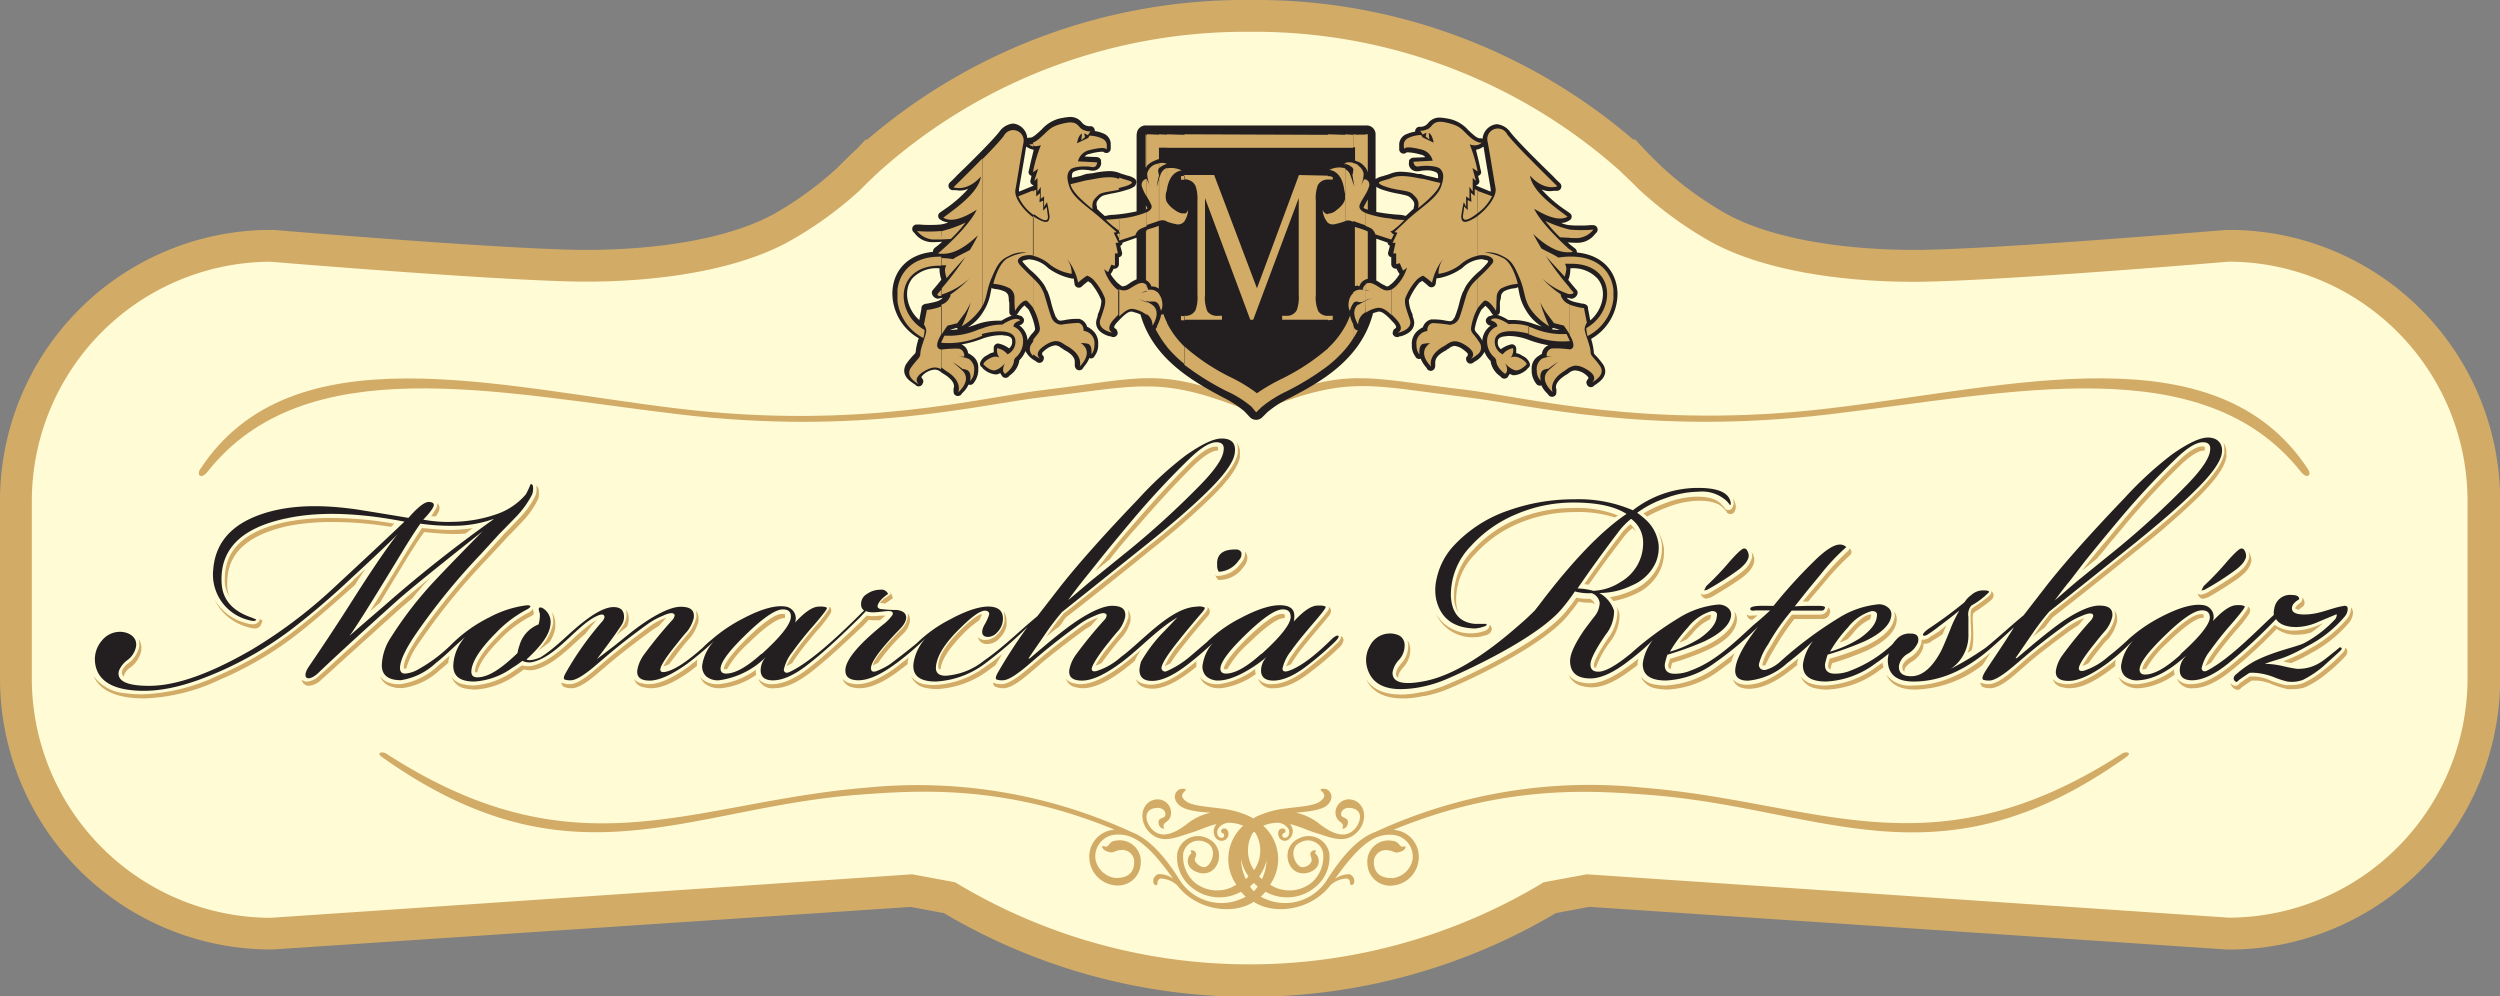
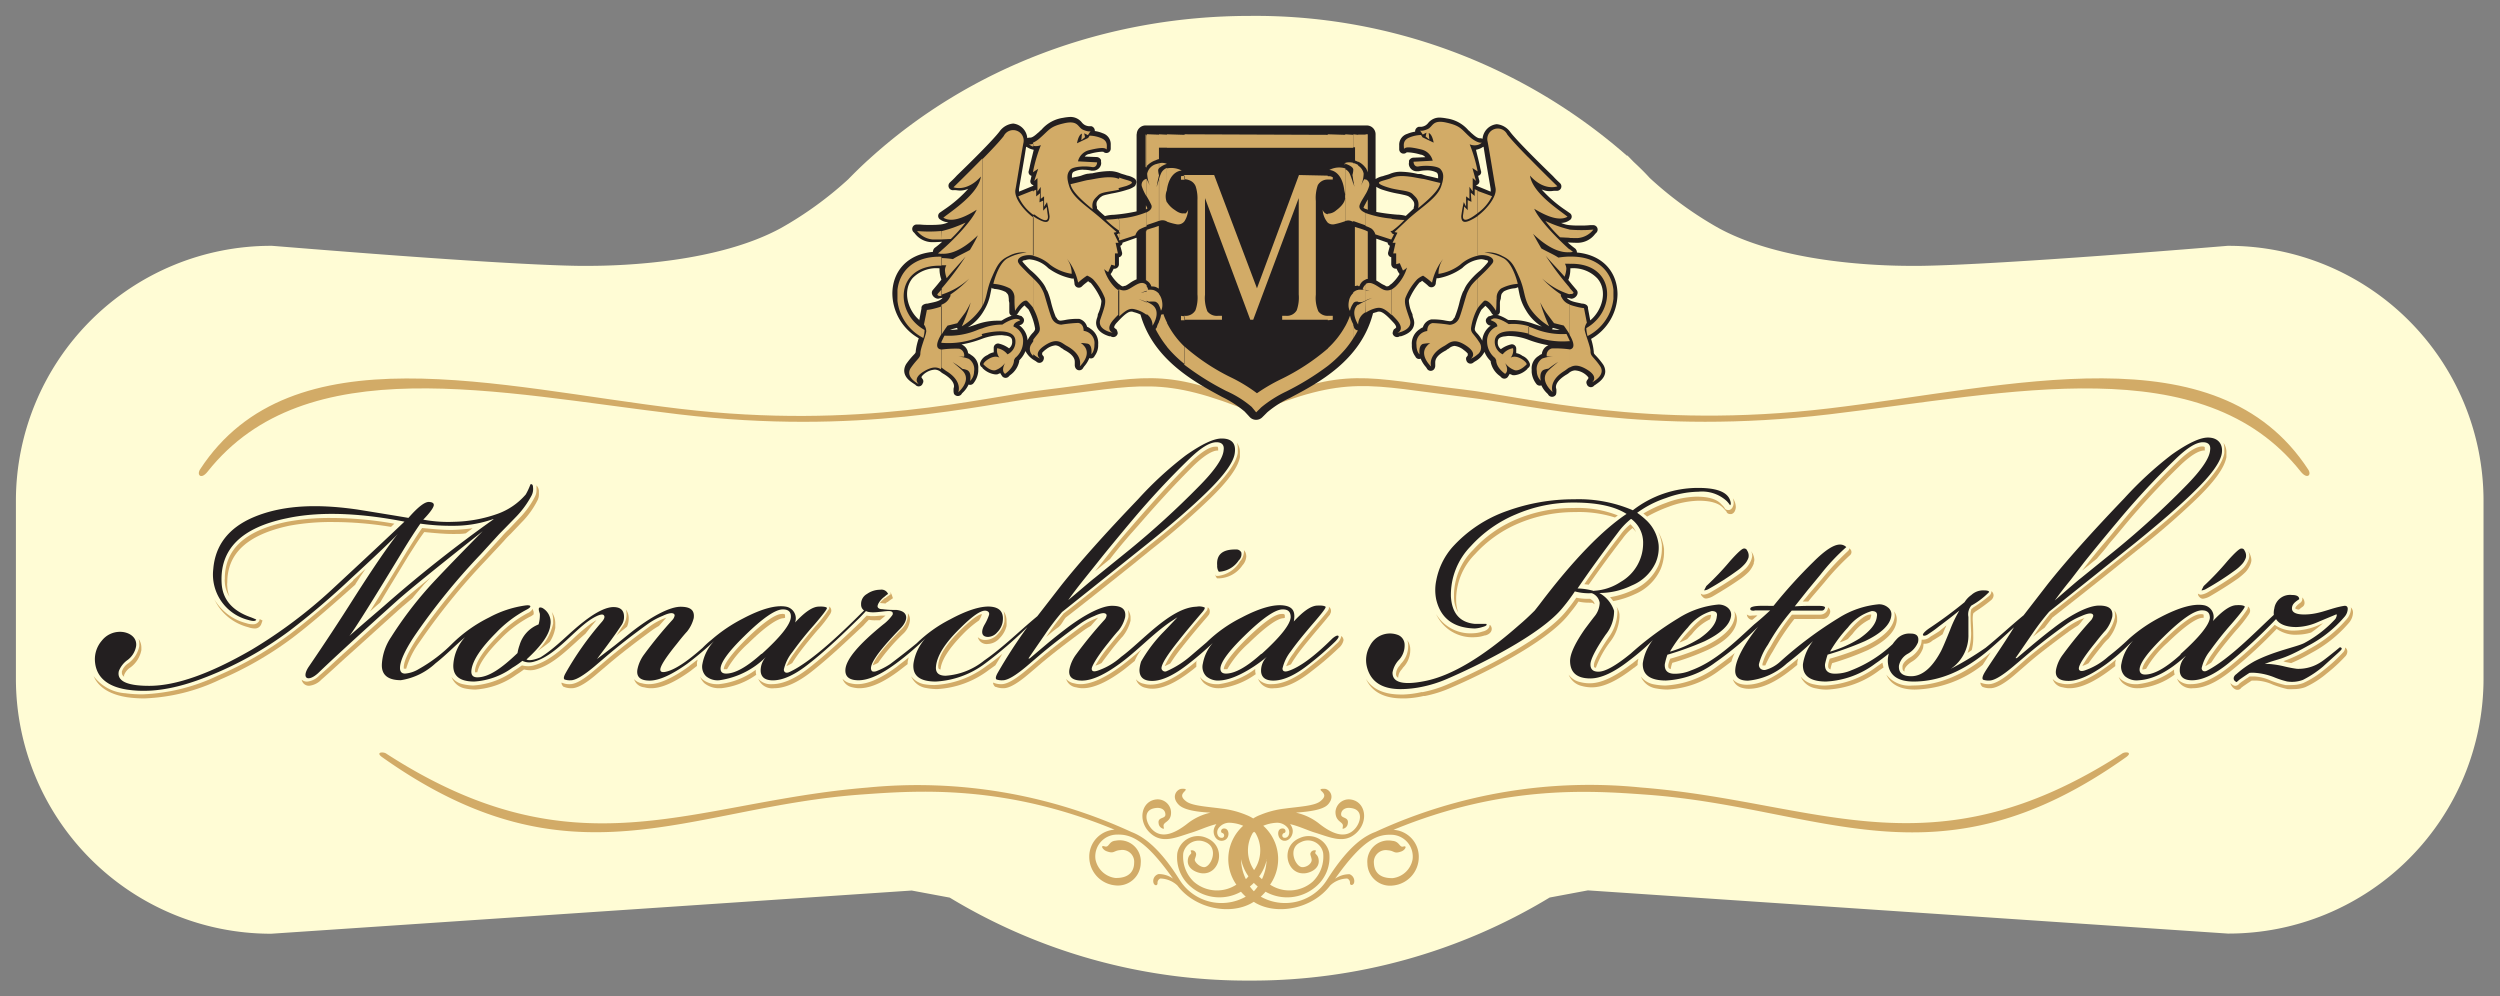
<svg xmlns="http://www.w3.org/2000/svg" viewBox="0 0 314.25 125.26">
  <rect x="0" y="0" width="314.25" height="125.26" fill="#808080" stroke="none" />
  <defs>
    <style>.cls-1{fill:#fffcd5;}.cls-1,.cls-3,.cls-5{fill-rule:evenodd;}.cls-2,.cls-3{fill:#d2ab67;}.cls-4,.cls-5{fill:#231f20;}</style>
  </defs>
  <g id="Réteg_2" data-name="Réteg 2">
    <g id="Layer_1" data-name="Layer 1">
      <path class="cls-1" d="M157.11,123.26a72.2,72.2,0,0,1-37.73-10.43l-4.78-.89-80.51,5.43H34a32.06,32.06,0,0,1-32-32V62.9a32.07,32.07,0,0,1,32-32h.17c.28,0,28.13,2.38,38.7,2.52h1c4.68,0,16.41-.46,24.29-4.75a45.76,45.76,0,0,0,8.46-6.13c.84-.86,1.65-1.65,2.46-2.39l.06-.05C121.92,8.42,139,2,157.11,2a70.8,70.8,0,0,1,47.38,17.56h.09l.78.8c.7.65,1.39,1.32,2,2a46,46,0,0,0,8.67,6.31c7.87,4.29,19.6,4.75,24.28,4.75h1c10.57-.14,38.42-2.5,38.7-2.52h.17a32.06,32.06,0,0,1,32,32V85.35a32.05,32.05,0,0,1-32,32h-.14l-80.44-5.43-4.81.9A72.26,72.26,0,0,1,157.11,123.26Z" />
-       <path class="cls-2" d="M157.11,4a69,69,0,0,1,46.61,17.56h0l.22.23c.7.65,1.39,1.32,2.06,2a48,48,0,0,0,9.1,6.63c7.89,4.29,19.21,5,25.23,5h1c10.76-.15,38.84-2.53,38.84-2.53a30.11,30.11,0,0,1,30,30V85.35a30.11,30.11,0,0,1-30,30l-80.7-5.45-5.42,1a71.49,71.49,0,0,1-74,0l-5.39-1L34,115.37a30.11,30.11,0,0,1-30-30V62.9a30.11,30.11,0,0,1,30-30S62.1,35.25,72.86,35.4h1c6,0,17.34-.7,25.23-5A47.81,47.81,0,0,0,108,24c.8-.81,1.62-1.61,2.46-2.39l0,0h0A69,69,0,0,1,157.11,4m0-4A72.84,72.84,0,0,0,109,17.56h-.21l-1.1,1.17c-.8.74-1.6,1.51-2.43,2.36a43.58,43.58,0,0,1-8,5.82c-7.47,4.06-18.8,4.5-23.32,4.5h-1c-10.49-.14-38.27-2.49-38.55-2.51l-.17,0H34a34.06,34.06,0,0,0-34,34V85.35a34.06,34.06,0,0,0,34,34h.27L114.48,114l4.17.78a75.53,75.53,0,0,0,76.92,0l4.2-.79L280,119.36h.27a34.06,34.06,0,0,0,34-34V62.9a34.06,34.06,0,0,0-34-34h-.17l-.17,0c-.28,0-28.06,2.37-38.55,2.51h-1c-4.52,0-15.85-.44-23.32-4.5a43.59,43.59,0,0,1-8.23-6c-.65-.65-1.34-1.31-2-2l-.1-.1-1.19-1.27h-.24A72.8,72.8,0,0,0,157.11,0Z" />
      <path class="cls-3" d="M259.31,86.4a3.11,3.11,0,0,0,.84.11c1.39,0,3.09-.8,5-2.22l.74-.56c0-.17,0-.34,0-.51a.87.87,0,0,0,.07-.31,13.74,13.74,0,0,1-1.11.87c-1.94,1.42-3.64,2.22-5,2.22a3,3,0,0,1-.83-.11,1.7,1.7,0,0,1-1-.55A1.53,1.53,0,0,0,259.31,86.4Z" />
      <path class="cls-3" d="M247.85,81.72a6.47,6.47,0,0,0,.19-1.56c0-.38,0-1.15-.07-2.19V77.8c0-.63.1-.77.14-.77a.79.79,0,0,0,.17-.14,20.31,20.31,0,0,0,2-1.45.85.85,0,0,0,.31-.56.65.65,0,0,0-.27-.57v.06a.85.85,0,0,1-.31.56,20.31,20.31,0,0,1-2,1.45.49.49,0,0,1-.17.14s-.14.14-.14.77v.17c0,1,.07,1.8.07,2.19a6.91,6.91,0,0,1-.45,2.43Z" />
      <path class="cls-3" d="M249.18,86.33a2.42,2.42,0,0,0,1,.18c.84,0,2-.73,3.33-1.91l1.36-1.18c1.52-1.32,3.33-2.67,5.27-4.1.34-.23.67-.45,1-.65s.58-.69.89-1a3,3,0,0,1-.45.18,9.27,9.27,0,0,0-1.74,1c-1.94,1.43-3.74,2.78-5.27,4.1l-1.35,1.18C251.93,85.27,250.79,86,250,86a2.42,2.42,0,0,1-1-.18l-.07,0,0,0a.73.73,0,0,0,.3.54Z" />
      <path class="cls-3" d="M266.12,77.73a1.56,1.56,0,0,0-.34-1,2.11,2.11,0,0,1,.07.52v.34a5.32,5.32,0,0,1-.94,2,1.7,1.7,0,0,0-.1.14,7.05,7.05,0,0,0-.9,1c-.07.1-.21.24-.32.38a17.05,17.05,0,0,0-1.84,2.6,3.69,3.69,0,0,0,.79-.35c.31-.45.74-1,1.32-1.74.1-.14.24-.28.31-.38a6.79,6.79,0,0,1,.91-1,1.7,1.7,0,0,1,.1-.14,5.32,5.32,0,0,0,.94-2Z" />
      <path class="cls-3" d="M238.42,78v-.14a1.57,1.57,0,0,0-.33-1,1.85,1.85,0,0,1,.07.48v.14c-.14,1.49-1.53,2.71-3.65,3.71A33.7,33.7,0,0,1,230,82.8a3.41,3.41,0,0,0-.2.8l0,.11a.4.4,0,0,0,.29.44v0a3.63,3.63,0,0,1,.21-.79,35.55,35.55,0,0,0,4.48-1.64C236.9,80.68,238.28,79.46,238.42,78Z" />
      <path class="cls-3" d="M276.15,62.67c2.18-2.12,3.47-3.86,3.71-5.21,0-.17,0-.38,0-.55a2,2,0,0,0-.37-1.24,2.36,2.36,0,0,1,.11.72c0,.18,0,.39,0,.56-.24,1.35-1.53,3.09-3.71,5.21-1.84,1.83-4.34,4-7.36,6.38-5.17,4.17-8.78,7-10.79,8.57-.59.73-1.25,1.56-1.91,2.54l-.28.38c.54-.43,1-.81,1.45-1.12.35-.47.69-.89,1-1.29,2-1.56,5.62-4.4,10.79-8.57A95.81,95.81,0,0,0,276.15,62.67Z" />
      <path class="cls-3" d="M239.39,84.29c0-.25.21-.63.87-1.08a3.2,3.2,0,0,0,1.46-1.73,3.73,3.73,0,0,0,.07-.56,1.69,1.69,0,0,1,.21,0,1.42,1.42,0,0,0,.76-.27,1.61,1.61,0,0,1,.42-.28c.27-.17.61-.37,1-.64l.31-.74a1.59,1.59,0,0,0,.17-.38c-.24.21-.48.38-.72.59s-.73.49-1,.66a2,2,0,0,0-.42.28,1.4,1.4,0,0,1-.76.27,1.43,1.43,0,0,0-.21,0,2.59,2.59,0,0,1-.07.55A3.18,3.18,0,0,1,240,82.7c-.66.45-.86.83-.86,1.08v.13c0,.29.07.41.26.5Z" />
      <path class="cls-3" d="M232.28,80.32c.18-.2.36-.41.56-.61a5.89,5.89,0,0,1,2.22-1.86,2.7,2.7,0,0,0,.15-.49v-.11l-.11,0c-.55,0-1.39.59-2.53,1.9a14.71,14.71,0,0,0-1.32,1.6C231.62,80.64,232,80.48,232.28,80.32Z" />
      <path class="cls-3" d="M240.68,86.68a14.25,14.25,0,0,0,8.55-3.11c.28-.43.66-1,1-1.56-3.16,2.74-6.46,4.16-9.86,4.16a3.69,3.69,0,0,1-3.26-1.37C237.66,86.08,238.94,86.68,240.68,86.68Z" />
      <path class="cls-3" d="M143,66.14c2.26-2.61,4.58-5.17,7-7.57,1.46-1.42,2.47-1.94,3.06-1.94h.06a.62.62,0,0,0,0-.13s0-.11,0-.14a.58.58,0,0,0-.07-.21,2.13,2.13,0,0,0-.31,0c-.59,0-1.6.52-3.06,1.94-2.43,2.39-4.75,5-7,7.57l-.86,1c-1.18,1.36-2.19,2.64-3.09,3.78l-.45.56-.63.8,1.89-1.54c.76-1,1.6-2,2.54-3.09Z" />
      <path class="cls-3" d="M116.14,86a2.67,2.67,0,0,1-1.61-1,2.43,2.43,0,0,0,1.87,1.48,7.69,7.69,0,0,0,1.36.14,11.79,11.79,0,0,0,6.52-2.39l.84-.6.87-1.44a21.67,21.67,0,0,1-2,1.53,11.79,11.79,0,0,1-6.52,2.39A7.57,7.57,0,0,1,116.14,86Z" />
      <path class="cls-3" d="M131.79,79.65l-.28.41c.55-.47,1-.85,1.46-1.17s.66-.88,1-1.27c1.77-1.35,4.68-3.67,8.78-6.94.62-.52,1.32-1.07,2-1.63a93.92,93.92,0,0,0,7.36-6.38c2.15-2.09,3.5-3.86,3.75-5.21,0-.17,0-.38,0-.55a2,2,0,0,0-.37-1.24,2.37,2.37,0,0,1,.1.72c0,.18,0,.39,0,.56-.24,1.35-1.6,3.12-3.75,5.21a96.08,96.08,0,0,1-7.36,6.38l-2,1.63c-4.09,3.26-7,5.59-8.78,6.94C133.11,77.84,132.45,78.67,131.79,79.65Z" />
      <path class="cls-3" d="M266.15,67.14l.83-1a98.9,98.9,0,0,1,7-7.57c1.46-1.42,2.47-1.94,3.09-1.94h.07s0-.07,0-.1v-.31s0-.1-.34-.1c-.63,0-1.64.52-3.09,1.94a93.33,93.33,0,0,0-7,7.57l-.84,1c-.41.52-.83,1-1.21,1.46-.87,1-1.67,2-2.36,2.88l-.59.76,1.87-1.51c.42-.52.88-1,1.35-1.62S265.73,67.66,266.15,67.14Z" />
-       <path class="cls-3" d="M153.13,72.39h-.28l-.13-.19a1.83,1.83,0,0,0,.26.5l.14.2h.28a3.73,3.73,0,0,0,2.91-1.63,1.85,1.85,0,0,0,.49-1.14,2,2,0,0,0-.07-.42,1.31,1.31,0,0,0-.23-.36,1.24,1.24,0,0,1,0,.27,1.88,1.88,0,0,1-.49,1.14A3.72,3.72,0,0,1,153.13,72.39Z" />
+       <path class="cls-3" d="M153.13,72.39h-.28l-.13-.19a1.83,1.83,0,0,0,.26.5h.28a3.73,3.73,0,0,0,2.91-1.63,1.85,1.85,0,0,0,.49-1.14,2,2,0,0,0-.07-.42,1.31,1.31,0,0,0-.23-.36,1.24,1.24,0,0,1,0,.27,1.88,1.88,0,0,1-.49,1.14A3.72,3.72,0,0,1,153.13,72.39Z" />
      <path class="cls-3" d="M232.46,68.92a.53.53,0,0,1-.21.38,33.22,33.22,0,0,0-3.15,3.37l-1.67,1.94c-.31.39-.59.73-.83,1h.7c.12-.16.26-.32.4-.5l1.66-1.94a31.72,31.72,0,0,1,3.16-3.36.52.52,0,0,0,.07-.77A1.59,1.59,0,0,0,232.46,68.92Z" />
      <path class="cls-3" d="M125.15,86.33a2.42,2.42,0,0,0,1,.18c.83,0,2-.8,3.3-1.91l1.38-1.18c1.57-1.32,3.34-2.67,5.28-4.1a9.88,9.88,0,0,1,1-.64l.93-1.05c-.14.07-.28.11-.45.18a8.16,8.16,0,0,0-1.74,1c-1.94,1.43-3.71,2.78-5.27,4.1l-1.39,1.18c-1.32,1.11-2.47,1.91-3.3,1.91a2.42,2.42,0,0,1-1-.18l-.07,0,0,0a.78.78,0,0,0,.31.54Z" />
      <path class="cls-3" d="M117.94,83.6a.3.3,0,0,0,0,.18c0,.27.07.34.28.38h0s0,0,0,0c.1-1.14,1-2.57,2.77-4.4a13.29,13.29,0,0,1,2.07-1.77,3.05,3.05,0,0,0,.37-.79c-.38,0-1.25.59-2.7,2C118.91,81,118,82.46,117.94,83.6Z" />
      <path class="cls-3" d="M150.53,83c-.32.24-.59.49-.91.73-1.87,1.49-3.54,2.33-5,2.33a3,3,0,0,1-.83-.11,1.66,1.66,0,0,1-1-.57,1.57,1.57,0,0,0,1.23,1.08,3,3,0,0,0,.83.11c1.42,0,3.09-.84,5-2.33.19-.14.36-.29.53-.43v-.08c0-.17,0-.35,0-.49S150.49,83.08,150.53,83Z" />
      <path class="cls-3" d="M269.77,84.07a12.94,12.94,0,0,1,2.66-3.25c2.33-2.26,3.75-3.16,4.45-3.16H277l0-.17v0c0-.24,0-.28-.18-.28a.62.62,0,0,0-.27,0c-.7,0-2.12.9-4.45,3.16-2,2-2.81,3.22-2.81,3.78h.14Z" />
      <path class="cls-3" d="M125.44,79.68a2.12,2.12,0,0,1-1.53.76,1.31,1.31,0,0,1-1-.35,1.14,1.14,0,0,0,1.25.86,2.08,2.08,0,0,0,1.52-.76,3.26,3.26,0,0,0,.84-1.49,4.43,4.43,0,0,0,0-.63,2,2,0,0,0-.38-1.25,2.45,2.45,0,0,1,.11.74,4.43,4.43,0,0,1,0,.63A3.33,3.33,0,0,1,125.44,79.68Z" />
      <path class="cls-3" d="M199.7,73.5c1.22-1.73,2.62-3.68,4.26-5.8a6.38,6.38,0,0,1,1.25-1.32,2.7,2.7,0,0,1,.44.52,2.81,2.81,0,0,0-.71-1,6.4,6.4,0,0,0-1.25,1.32c-1.77,2.29-3.26,4.37-4.54,6.21Z" />
      <path class="cls-3" d="M202.17,80.17c-1.29,1.91-1.81,3-1.81,3.4,0,.1,0,.17,0,.21s0,.13.24.16a12.35,12.35,0,0,1,1.79-3.26,5.61,5.61,0,0,0,1.18-3.09v-.35a2.22,2.22,0,0,0-.39-1,1.53,1.53,0,0,1,.13.45v.35A5.71,5.71,0,0,1,202.17,80.17Z" />
      <path class="cls-3" d="M171.7,85.33c.74,1.66,2.32,2.46,4.57,2.46h.45a12,12,0,0,0,2.25-.31.38.38,0,0,0,.18,0,16,16,0,0,0,3.16-1c3.81-1.63,11.9-5.58,14.78-9.12.52-.63,1-1.22,1.32-1.74a6.3,6.3,0,0,0,1.39.14h.34a2,2,0,0,1,.29.2v0c0-.21-.14-.45-.55-.69h-.35a7,7,0,0,1-1.39-.14c-.35.52-.8,1.11-1.32,1.74-2.88,3.54-11,7.49-14.78,9.12a15.13,15.13,0,0,1-3.16,1,.27.27,0,0,1-.17,0,12.18,12.18,0,0,1-2.26.31H176C174,87.28,172.52,86.65,171.7,85.33Z" />
      <path class="cls-3" d="M176.07,83.46a1.23,1.23,0,0,1-.17.25,1.62,1.62,0,0,0-.42,1,.48.48,0,0,0,.27.48,1.61,1.61,0,0,1,.41-1,1.3,1.3,0,0,0,.18-.25,3.17,3.17,0,0,0,.93-2.18v-.18a2,2,0,0,0-.37-1.1,2.21,2.21,0,0,1,.11.59v.18A3.18,3.18,0,0,1,176.07,83.46Z" />
      <path class="cls-3" d="M180.52,77.19a5,5,0,0,0,4.94,2.9,4,4,0,0,0,1.15-.21c.21,0,.9-.24.9-.83a.68.68,0,0,0-.21-.49l-.06,0v0c0,.59-.69.79-.9.83a4,4,0,0,1-1.14.21A5.05,5.05,0,0,1,180.52,77.19Z" />
      <path class="cls-3" d="M190.61,65.28a15.37,15.37,0,0,0-5.45,3.85,8.09,8.09,0,0,0-2.39,5.52c0,.14,0,.24,0,.35a3.66,3.66,0,0,0,.54,2,4.51,4.51,0,0,1-.27-1.49c0-.11,0-.21,0-.35a8.11,8.11,0,0,1,2.39-5.52,15.5,15.5,0,0,1,5.45-3.85A18.08,18.08,0,0,1,198,64.37a14.89,14.89,0,0,1,5,.68l.36-.26a13.66,13.66,0,0,0-5.59-.93A18.12,18.12,0,0,0,190.61,65.28Z" />
      <path class="cls-3" d="M140.84,79.51l-.07.07s-.45.52-1.24,1.49a17.05,17.05,0,0,0-1.84,2.6,3.69,3.69,0,0,0,.78-.33c.31-.44.74-1,1.32-1.76.8-1,1.22-1.46,1.25-1.49l.07-.07a5.28,5.28,0,0,0,1-2v-.34a1.6,1.6,0,0,0-.33-1,2.13,2.13,0,0,1,.07.53v.34A5.48,5.48,0,0,1,140.84,79.51Z" />
      <path class="cls-3" d="M288.51,76.49a1.05,1.05,0,0,0,.48.14,3.49,3.49,0,0,1,.45-.36.58.58,0,0,0,.24-.45,1,1,0,0,0-.28-.72,1.48,1.48,0,0,1,0,.21.6.6,0,0,1-.24.45C288.62,76.14,288.51,76.38,288.51,76.49Z" />
      <path class="cls-3" d="M282.54,76.45a1,1,0,0,1-.1.21,16.9,16.9,0,0,1-1.63,2.08c-1.29,1.5-2.15,2.61-2.68,3.37a7.43,7.43,0,0,0-.93,1.63c.25-.14.51-.29.76-.46l.44-.66c.52-.76,1.39-1.87,2.67-3.37a16.31,16.31,0,0,0,1.64-2.08,2.17,2.17,0,0,0,.1-.21.68.68,0,0,0-.07-.55.91.91,0,0,0-.17-.17A.93.93,0,0,1,282.54,76.45Z" />
      <path class="cls-3" d="M26.09,59.29c12.32-15.55,36.4-9.93,59.24-7.21S123,50.86,131,49.93c12.55-1.48,14.9-2.8,26.66,2,11.75-4.85,14.11-3.53,26.65-2,8,.93,22.81,4.86,45.66,2.15s46.91-8.34,59.24,7.21c.81,1,1.38.42.94-.26-11.5-17.63-37.43-10.4-60.28-7.69s-38-1.45-45.93-2.38c-12.54-1.48-14.53-2.94-26.28,1.91C145.88,46,143.9,47.48,131.35,49c-8,.93-23.09,5.09-45.93,2.38S36.64,41.4,25.15,59C24.7,59.71,25.28,60.32,26.09,59.29Z" />
      <path class="cls-3" d="M283,70.41a2,2,0,0,0-.27-.91,1.59,1.59,0,0,0-.13-.22,1.52,1.52,0,0,1,.14.61,1.78,1.78,0,0,1-.07.39,3.27,3.27,0,0,1-.7,1.14,8.25,8.25,0,0,1-.9.76c-1.08.77-2.29,1.53-3.61,2.3a2.23,2.23,0,0,1-.8.27.57.57,0,0,1-.38-.14.62.62,0,0,0,.16.41l.11.1a.52.52,0,0,0,.38.14,2.3,2.3,0,0,0,.8-.27c1.32-.77,2.53-1.53,3.61-2.29a9.15,9.15,0,0,0,.9-.77,3.11,3.11,0,0,0,.69-1.14A1.33,1.33,0,0,0,283,70.41Z" />
      <path class="cls-3" d="M219,86.47a3.05,3.05,0,0,0,.84.11c1.59,0,3.36-.84,5.24-2.33l.1-.07.74-.6v-.22c0-.17.07-.38.1-.59l-1.11.9-.1.07c-1.88,1.49-3.65,2.33-5.24,2.33a3.11,3.11,0,0,1-.84-.11,1.8,1.8,0,0,1-.92-.59A1.66,1.66,0,0,0,219,86.47Z" />
      <path class="cls-3" d="M209.7,83.6l0,.11c0,.26.09.33.31.4a3.45,3.45,0,0,1,.2-.79,31.35,31.35,0,0,0,4.48-1.64c2.12-1,3.47-2.22,3.64-3.67v-.18a1.59,1.59,0,0,0-.34-1,1.57,1.57,0,0,1,.08.49v.17c-.18,1.46-1.53,2.64-3.65,3.68a30.57,30.57,0,0,1-4.47,1.63A3.29,3.29,0,0,0,209.7,83.6Z" />
      <path class="cls-3" d="M208.2,86.54a7.93,7.93,0,0,0,1.38.14,11.84,11.84,0,0,0,6.53-2.39c.5-.36,1-.74,1.53-1.14a5.93,5.93,0,0,1,.42-1.07c-.73.62-1.49,1.17-2.22,1.7a11.84,11.84,0,0,1-6.52,2.39,8,8,0,0,1-1.39-.14,2.69,2.69,0,0,1-1.68-1A2.47,2.47,0,0,0,208.2,86.54Z" />
      <path class="cls-3" d="M214.94,77.85a1.66,1.66,0,0,0,.14-.49l0-.07H215c-.59,0-1.39.59-2.57,1.9a15.08,15.08,0,0,0-1.35,1.6,11.25,11.25,0,0,0,1-.46c.19-.21.38-.42.59-.62A6.27,6.27,0,0,1,214.94,77.85Z" />
      <path class="cls-3" d="M229.09,77.8a.89.89,0,0,0,.86-.56.76.76,0,0,0,.11-.35.63.63,0,0,0-.27-.54v0a1,1,0,0,1-1,.91H226.6c-.35,0-.77,0-1.29,0h-.06a29.8,29.8,0,0,0-2.71,4.06,7,7,0,0,0-1,2.12v.21h.24l.12,0a13.56,13.56,0,0,1,.95-1.78,30.83,30.83,0,0,1,2.7-4.06h.07c.52,0,.94,0,1.29,0Z" />
      <path class="cls-3" d="M208.75,71.52a5.65,5.65,0,0,0,.42-2V69a5.5,5.5,0,0,0-.74-2.15,5.34,5.34,0,0,1,.47,1.64V69a5.65,5.65,0,0,1-.42,2.05,6.18,6.18,0,0,1-3.22,3.12,11,11,0,0,1-2.88.9,4.74,4.74,0,0,1,.4.49,11.08,11.08,0,0,0,2.74-.88A6.2,6.2,0,0,0,208.75,71.52Z" />
      <path class="cls-3" d="M217.4,64.1a.74.74,0,0,1-.48-.07l-.11-.11c0-.06-.07-.1-.07-.13s-.17-.21-.38-.42c-.52-.59-1.49-.94-3.12-.94a11.47,11.47,0,0,0-3.79.77,16.51,16.51,0,0,0-2.88,1.35c.16.12.31.25.47.39a17.76,17.76,0,0,1,2.68-1.23,11.47,11.47,0,0,1,3.79-.77c1.63,0,2.6.35,3.12.94.21.21.31.35.38.42s0,.07.07.14l.1.1a.79.79,0,0,0,.49.07.7.7,0,0,0,.42-.42,1.32,1.32,0,0,0,.1-.38,1.88,1.88,0,0,0-.37-1.17,2,2,0,0,1,.1.66,1.32,1.32,0,0,1-.1.38A.7.7,0,0,1,217.4,64.1Z" />
      <path class="cls-3" d="M198.83,86.23a4.84,4.84,0,0,0,1.25.17c1.56,0,3.29-.9,5.27-2.43l.1-.06.4-.32v-.2c0-.2.06-.38.1-.59-.35.25-.59.45-.76.59l-.11.07c-2,1.53-3.71,2.43-5.27,2.43a4.9,4.9,0,0,1-1.25-.17,2.37,2.37,0,0,1-1.38-.92A2.33,2.33,0,0,0,198.83,86.23Z" />
      <path class="cls-3" d="M220.18,77.39a1.2,1.2,0,0,1-.31,0,1.15,1.15,0,0,1-.29-.15.74.74,0,0,0,.55.66l.15,0c.23-.18.43-.36.63-.53a2,2,0,0,0-.42,0h-.31Z" />
      <path class="cls-3" d="M220.14,70.35a3.14,3.14,0,0,1-.66,1.07,8.25,8.25,0,0,1-.9.76c-1.07.77-2.29,1.53-3.61,2.3a2.23,2.23,0,0,1-.8.27.57.57,0,0,1-.38-.14A.58.58,0,0,0,214,75l.1.1a.52.52,0,0,0,.38.14,2.23,2.23,0,0,0,.8-.27c1.32-.77,2.53-1.53,3.61-2.29a8.08,8.08,0,0,0,.9-.77,3.21,3.21,0,0,0,.66-1.07l0-.11a1.37,1.37,0,0,0,.07-.34,1.77,1.77,0,0,0-.28-.91,1.18,1.18,0,0,0-.11-.19,1.51,1.51,0,0,1,.12.58,1.36,1.36,0,0,1-.07.35Z" />
      <path class="cls-3" d="M228.32,86.54a5.46,5.46,0,0,0,1.39.14,11.73,11.73,0,0,0,6.49-2.39l.56-.39a1.22,1.22,0,0,1-.06-.26,1.15,1.15,0,0,1-.07-.35l-.7.49a11.73,11.73,0,0,1-6.49,2.39,5.33,5.33,0,0,1-1.38-.14,2.77,2.77,0,0,1-1.72-1A2.51,2.51,0,0,0,228.32,86.54Z" />
      <path class="cls-3" d="M15.59,84.88a2,2,0,0,1,.83-1,3.55,3.55,0,0,0,1.35-2.16v-.31a1.84,1.84,0,0,0-.36-1.11,1.89,1.89,0,0,1,.1.6v.31a3.47,3.47,0,0,1-1.36,2.15,2,2,0,0,0-.83,1.05c0,.07,0,.13,0,.2a.56.56,0,0,0,.28.45A.89.89,0,0,0,15.59,84.88Z" />
      <path class="cls-3" d="M81,86.4a2.92,2.92,0,0,0,.8.11h.07c1.32,0,3-.77,5-2.22.15-.13.42-.33.74-.58,0-.16,0-.29,0-.46a1.21,1.21,0,0,0,.07-.34c-.48.38-.9.69-1.11.87-2,1.45-3.71,2.22-5,2.22H81.5a3,3,0,0,1-.8-.11,1.65,1.65,0,0,1-1-.53A1.49,1.49,0,0,0,81,86.4Z" />
      <path class="cls-3" d="M70.87,86.33a2.34,2.34,0,0,0,1,.18c.83,0,2-.77,3.3-1.91l1.39-1.18c1.56-1.32,3.33-2.67,5.27-4.1a9.88,9.88,0,0,1,1-.64l.93-1.05c-.14.07-.28.11-.45.18a8.16,8.16,0,0,0-1.74,1c-1.94,1.43-3.71,2.78-5.27,4.1l-1.39,1.18C73.59,85.23,72.48,86,71.64,86a2.34,2.34,0,0,1-1-.18l-.07,0,0,0a.75.75,0,0,0,.31.54Z" />
-       <path class="cls-3" d="M87.81,77.73a1.55,1.55,0,0,0-.34-1,2.13,2.13,0,0,1,.07.53v.34a5.61,5.61,0,0,1-1,2l-.07.07s-.45.52-1.25,1.49a17.87,17.87,0,0,0-1.84,2.6,3.36,3.36,0,0,0,.75-.28c.31-.45.75-1,1.36-1.81.79-1,1.21-1.46,1.25-1.49l.06-.07a5.48,5.48,0,0,0,1-2Z" />
      <path class="cls-3" d="M77.47,79.89c.32-.28.59-.52.87-.73l.48-.39a2.54,2.54,0,0,0,.21-1,1.81,1.81,0,0,0-.36-1.16,2.17,2.17,0,0,1,.09.65,2.46,2.46,0,0,1-.42,1.35C78,79.09,77.75,79.51,77.47,79.89Z" />
-       <path class="cls-3" d="M54.19,64.9l.6,0a2.77,2.77,0,0,0,.22-.34,1.32,1.32,0,0,0,.24-.69.81.81,0,0,0-.27-.61s0,.06,0,.09a1.36,1.36,0,0,1-.25.7A9,9,0,0,1,54.19,64.9Z" />
      <path class="cls-3" d="M58.45,86.54a6.77,6.77,0,0,0,1.28.14,9.87,9.87,0,0,0,5.17-1.87l.11-.07c.34-.21.62-.42.86-.59a3.32,3.32,0,0,0,.77.1,2.48,2.48,0,0,0,.73-.1c1.87-.52,3.54-2.08,5-3.4.42-.39.83-.76,1.22-1.09.44-.57.91-1.15,1.39-1.71-.24.13-.48.31-.66.41a25.1,25.1,0,0,0-2.22,1.88c-1.42,1.31-3.09,2.88-5,3.4a2.48,2.48,0,0,1-.73.1,3.18,3.18,0,0,1-.76-.1c-.25.17-.52.38-.87.59l-.11.07a9.87,9.87,0,0,1-5.17,1.87A6.86,6.86,0,0,1,58.18,86a2.4,2.4,0,0,1-1.42-.9A2.26,2.26,0,0,0,58.45,86.54Z" />
      <path class="cls-3" d="M51.33,69.88c.73-1.14,1.36-2.15,2-3,1.42.14,2.6.24,3.5.24h.31c.49,0,1,0,1.41-.08l.86-.64a24.41,24.41,0,0,1-2.53.21h-.32c-.9,0-2.08-.1-3.5-.24-.59.83-1.22,1.84-1.95,3-1.94,3.2-3.47,5.66-4.61,7.5.58-.52,1.06-.94,1.28-1.12C48.72,74.15,49.92,72.21,51.33,69.88Z" />
      <path class="cls-3" d="M66.3,77.08a14.56,14.56,0,0,0-3.68,2.81c-1.91,1.91-2.81,3.36-2.91,4.37l0,.11c0,.07,0,.1,0,.13s.13,0,.2,0H60c.21-1,1.11-2.38,2.88-4.14a14.56,14.56,0,0,1,3.68-2.81,1.68,1.68,0,0,0,.52-.33,2.71,2.71,0,0,0,0-.29V76.9a1.5,1.5,0,0,1-.11-.38A1.37,1.37,0,0,1,66.3,77.08Z" />
      <path class="cls-3" d="M67.55,81.83a16.07,16.07,0,0,0,1.56-1.15,4.7,4.7,0,0,0,.69-1.77v-.45a2.62,2.62,0,0,0-.44-1.53,3,3,0,0,1,.17,1v.45A6.9,6.9,0,0,1,67.55,81.83Z" />
      <path class="cls-3" d="M44.7,73.39l0,0c.44-.69.86-1.32,1.26-1.9l-1.56,1.42,0,.07c-3,2.74-5.66,5-7.91,6.7a44.44,44.44,0,0,1-9.09,5.24,24.1,24.1,0,0,1-9.48,2.36,15.13,15.13,0,0,1-2.15-.14,5.43,5.43,0,0,1-4-2.15c.63,1.47,2.13,2.34,4.26,2.66a15.13,15.13,0,0,0,2.15.14,24,24,0,0,0,9.47-2.36,44.25,44.25,0,0,0,9.1-5.24c2.25-1.7,4.89-4,7.91-6.7Z" />
      <path class="cls-3" d="M286.18,79.05a4.05,4.05,0,0,0,2.6.73,6.4,6.4,0,0,0,1.73-.27A11.87,11.87,0,0,0,292,78.33l-.69.31a7.79,7.79,0,0,1-2.78.62,4.05,4.05,0,0,1-2.6-.72,58.86,58.86,0,0,1-5.62,5.2c-1.81,1.46-3.44,2.26-4.9,2.26a2.13,2.13,0,0,1-1.76-.7,1.9,1.9,0,0,0,2,1.21c1.46,0,3.09-.8,4.89-2.26A57.79,57.79,0,0,0,286.18,79.05Z" />
      <path class="cls-3" d="M295.52,76.52a2.15,2.15,0,0,1-.55,1.32,16.33,16.33,0,0,1-4.72,3.75A18.75,18.75,0,0,1,287,83.12c.07,0,.14,0,.17.07l.83.16a21.15,21.15,0,0,0,2.49-1.25,16.19,16.19,0,0,0,4.72-3.75,2.09,2.09,0,0,0,.56-1.32.87.87,0,0,0-.28-.69A1.09,1.09,0,0,1,295.52,76.52Z" />
      <path class="cls-3" d="M294.79,81.39v0a.92.92,0,0,1-.31.66,19.64,19.64,0,0,1-2.26,2.08,12,12,0,0,1-2.7,1.73,4.08,4.08,0,0,1-1.5.25,4.84,4.84,0,0,1-.76,0,12.66,12.66,0,0,1-1.8-.55,5.78,5.78,0,0,0-2.09-.53h-.59c-.13.07-.24.18-.38.25l-.66.45-.27.21a.56.56,0,0,1-.25.21.57.57,0,0,1-.48,0,1.59,1.59,0,0,1-.38-.29,1.24,1.24,0,0,0,.64.8.6.6,0,0,0,.49,0,.51.51,0,0,0,.24-.21c.11-.07.18-.14.28-.21l.66-.45c.14-.07.24-.17.38-.24h.59a5.65,5.65,0,0,1,2.08.52,13.08,13.08,0,0,0,1.81.55,4.84,4.84,0,0,0,.76,0,4.15,4.15,0,0,0,1.5-.25,11.85,11.85,0,0,0,2.7-1.73,19.64,19.64,0,0,0,2.26-2.08.92.92,0,0,0,.31-.66.62.62,0,0,0-.14-.39A.61.61,0,0,0,294.79,81.39Z" />
      <path class="cls-3" d="M51.83,75.2c.48-.59,1-1.18,1.49-1.77.21-.2.49-.52.83-.86-1.8,1.45-3.09,2.53-3.88,3.22-3,2.64-5.35,4.83-7.22,6.49-1.18,1.08-2.15,2-2.92,2.64a2.45,2.45,0,0,1-1.52.76,1,1,0,0,1-.69-.25.92.92,0,0,0,.95.77,2.49,2.49,0,0,0,1.53-.77c.76-.66,1.74-1.56,2.92-2.64,1.87-1.66,4.26-3.85,7.21-6.49Z" />
      <path class="cls-3" d="M266.71,94.75c-24,15.47-38.2,6-60.41,4.24a64.25,64.25,0,0,0-33.43,5.59,5.8,5.8,0,0,0-.89.41h0c-1.43.78-3.13,2.38-5.16,5.58a6.22,6.22,0,0,1-8.34,2.14,7,7,0,0,0,.6-.62,5.53,5.53,0,0,0,6.28-.6,4.82,4.82,0,0,0,1.73-4.27,2.65,2.65,0,0,0-3.71-1.88c-2.47,1-1.73,4.54.53,4.44.63,0,2.15-.54,1.81-1.9-.14-.55-.52-.51-.35-.81,0-.09.11-.14,0-.17a.52.52,0,0,0-.59.24c-.16.24,0,.38.09.86s-.54,1-1.13,1c-.86.07-2-2.38-.22-3.14a1.94,1.94,0,0,1,2.8,1.36,4.36,4.36,0,0,1-1.33,3.62,4.43,4.43,0,0,1-5.34.36,5.61,5.61,0,0,0-.86-7.4,5,5,0,0,1,1.67-.38,1.7,1.7,0,0,1,1.45.7c.35.52.06,1.35-.57,1.17a.32.32,0,0,1,.11-.59c.24-.09.2-.68-.4-.54s-.48,1.36.28,1.51,1.4-.84,1.09-1.62a1.51,1.51,0,0,0-.26-.46c1.16.27,2.2.79,3.13,1.07,2,.62,3.66,1.43,5.15.09,1.71-1.53,1.19-4.15-.83-4.27a1.68,1.68,0,0,0-1.74,1.57c0,1.31,1,1.21.93,1.8,0,.11-.08.32,0,.33a.75.75,0,0,0,.62-.68c.15-.83-.81-.6-.84-1.1s.42-.87,1-.85c2,.09,1.46,2,.56,2.81-1.2,1.09-2.8.39-4.44-.92a7.23,7.23,0,0,0-2.8-1.29c1.54-.12,3.34-.32,4-1,1-1.05.17-2-.43-2-.24,0-.36,0-.46.07s.16.26.23.34c.27.3.42.63-.32,1.19s-2.66.65-4.43.89a11.44,11.44,0,0,0-3.06.79,4.73,4.73,0,0,0-.9.45,5.4,5.4,0,0,0-.9-.45,11.42,11.42,0,0,0-3.07-.79c-1.76-.24-3.69-.34-4.43-.89s-.58-.89-.31-1.19c.07-.08.29-.28.22-.34s-.22-.08-.46-.07c-.6,0-1.45.95-.42,2,.7.72,2.5.92,4,1a7.25,7.25,0,0,0-2.79,1.29c-1.64,1.31-3.24,2-4.44.92-.91-.82-1.46-2.72.56-2.81.57,0,1,.29,1,.85s-1,.27-.85,1.1a.76.76,0,0,0,.62.68c.09,0,0-.22,0-.33-.07-.59,1-.49.94-1.8a1.69,1.69,0,0,0-1.75-1.57c-2,.12-2.53,2.74-.83,4.27,1.49,1.34,3.16.53,5.16-.09.92-.28,2-.8,3.12-1.07a2.09,2.09,0,0,0-.26.46c-.3.78.23,1.79,1.1,1.62s.84-1.38.28-1.51-.64.45-.4.54a.32.32,0,0,1,.1.59c-.63.18-.92-.65-.56-1.17a1.67,1.67,0,0,1,1.45-.7,4.91,4.91,0,0,1,1.66.38,5.61,5.61,0,0,0-.86,7.4,4.43,4.43,0,0,1-5.34-.36,4.36,4.36,0,0,1-1.33-3.62,2,2,0,0,1,2.8-1.36c1.76.76.64,3.21-.22,3.14-.59-.05-1.22-.7-1.13-1s.26-.62.09-.86a.51.51,0,0,0-.58-.24c-.07,0,0,.08,0,.17.17.3-.21.26-.35.81-.33,1.36,1.18,1.87,1.82,1.9,2.25.1,3-3.41.53-4.44a2.65,2.65,0,0,0-3.71,1.88,4.8,4.8,0,0,0,1.73,4.27,5.52,5.52,0,0,0,6.27.6,7,7,0,0,0,.6.62,6.21,6.21,0,0,1-8.33-2.14c-2-3.2-3.74-4.8-5.16-5.58h0a6.84,6.84,0,0,0-.88-.41A64.27,64.27,0,0,0,109,99c-22.21,1.81-36.43,11.23-60.4-4.24-.4-.32-1.46-.22-.57.41,23.83,16.92,38.28,6.25,60.4,4.69,7-.5,17.86-1.27,31.67,4.43a3.39,3.39,0,0,0-3.18,3.42,3.6,3.6,0,0,0,3.25,3.58,2.87,2.87,0,0,0,3.22-2.78,2.65,2.65,0,0,0-3.14-2.84c-.93.07-.79.91-1.4.72s-.22.43.22.6c1,.38.89-.07,1.74-.13a1.49,1.49,0,0,1,1.75,1.62c0,.75-.38,1.93-2.37,1.88a2.92,2.92,0,0,1-2.49-2.35,2.74,2.74,0,0,1,2.63-3.1c1.72-.06,3.53.47,7.11,5.53a3.09,3.09,0,0,0-1.81-.57A.9.9,0,0,0,145,111c.16.4.52.33.5,0a.58.58,0,0,1,.35-.57,3.23,3.23,0,0,1,2.15.88c2.2,2.91,6.58,3.76,9.33,2.21l.27-.16.26.16c2.75,1.55,7.13.7,9.34-2.21a3.21,3.21,0,0,1,2.14-.88.55.55,0,0,1,.35.57c0,.29.34.36.51,0a.92.92,0,0,0-.56-1.11,3.09,3.09,0,0,0-1.82.57c3.58-5.06,5.4-5.59,7.12-5.53a2.74,2.74,0,0,1,2.62,3.1,2.9,2.9,0,0,1-2.48,2.35c-2,.05-2.35-1.13-2.38-1.88a1.5,1.5,0,0,1,1.75-1.62c.86.06.76.51,1.74.13.44-.17.73-.76.22-.6s-.47-.65-1.4-.72a2.65,2.65,0,0,0-3.13,2.84,2.85,2.85,0,0,0,3.21,2.78,3.59,3.59,0,0,0,3.25-3.58,3.38,3.38,0,0,0-3.18-3.42c13.81-5.7,24.71-4.93,31.67-4.43,22.13,1.56,36.58,12.23,60.4-4.69C268.17,94.53,267.11,94.43,266.71,94.75Zm-109.23,9.94.16-.14.16.14a4.27,4.27,0,0,1,.52,3.1,4.22,4.22,0,0,1-.68,1.58,4.32,4.32,0,0,1-.16-4.68Zm-.87,5.82A5.85,5.85,0,0,1,156,108a5.68,5.68,0,0,0,.93,2.15A3.81,3.81,0,0,1,156.61,110.51Zm1,1.52a5,5,0,0,1-.5-.6,5.35,5.35,0,0,0,.5-.45,5.23,5.23,0,0,0,.49.45A4.91,4.91,0,0,1,157.64,112Zm1.6-4a6,6,0,0,1-.58,2.48c-.12-.1-.24-.22-.36-.33A5.7,5.7,0,0,0,159.24,108Z" />
      <path class="cls-3" d="M273.28,84.16A9.18,9.18,0,0,1,268.73,86h-.24a2.83,2.83,0,0,1-1.91-.63,2.27,2.27,0,0,1-.26-.28,1.91,1.91,0,0,0,.53.79,2.82,2.82,0,0,0,1.9.63H269a8.86,8.86,0,0,0,4.36-1.72,1.59,1.59,0,0,1-.08-.39Z" />
      <path class="cls-3" d="M152,77.21a1,1,0,0,0,.07-.35.77.77,0,0,0-.1-.38l-.07-.07-.09-.08v0a1.21,1.21,0,0,1-.07.35c-.11.17-.32.41-.52.66-1.29,1.49-2.16,2.56-2.68,3.22,0,.07-.1.11-.14.18a12.22,12.22,0,0,0-2,3c.23-.11.47-.22.71-.35a21,21,0,0,1,1.57-2.16c0-.07.11-.11.14-.18.52-.66,1.39-1.73,2.67-3.22A6.3,6.3,0,0,0,152,77.21Z" />
      <path class="cls-3" d="M161.67,83.74a4.79,4.79,0,0,0,.61-.24,10,10,0,0,1,.56-.88c.52-.8,1.42-1.87,2.67-3.37.87-1,1.42-1.7,1.67-2,0-.07.06-.14.1-.25a.68.68,0,0,0-.07-.55.91.91,0,0,0-.17-.17.93.93,0,0,1,0,.21,1.61,1.61,0,0,1-.1.25c-.25.34-.8,1-1.67,2-1.25,1.5-2.15,2.57-2.67,3.37A6,6,0,0,0,161.67,83.74Z" />
      <path class="cls-3" d="M31.77,78.47a2.54,2.54,0,0,1-.83-.14,6.49,6.49,0,0,1-3.75-2.61c-.09-.12-.17-.26-.25-.39a7.58,7.58,0,0,0,.52.91,6.5,6.5,0,0,0,3.74,2.6A2.59,2.59,0,0,0,32,79a.85.85,0,0,0,.83-.52L33,78l-.37-.19,0,.13A.85.85,0,0,1,31.77,78.47Z" />
      <path class="cls-3" d="M90.38,86h-.2a2.91,2.91,0,0,1-1.91-.63,1.87,1.87,0,0,1-.26-.3,2.11,2.11,0,0,0,.53.81,2.9,2.9,0,0,0,1.9.63h.21a9.3,9.3,0,0,0,4.41-1.69A1.84,1.84,0,0,1,95,84.4v-.21A9.47,9.47,0,0,1,90.38,86Z" />
      <path class="cls-3" d="M98.68,77.66a.75.75,0,0,0,0-.2c0-.24,0-.24-.17-.28a.69.69,0,0,0-.28,0c-.66,0-2.15.9-4.44,3.16-2,2-2.81,3.22-2.81,3.78h.14l.27,0a13.06,13.06,0,0,1,2.67-3.25c2.29-2.26,3.78-3.16,4.44-3.16Z" />
      <path class="cls-3" d="M153.26,86.51h.24a9.71,9.71,0,0,0,4.35-1.77,1.86,1.86,0,0,1-.07-.34v-.31A9.87,9.87,0,0,1,153.23,86H153a2.83,2.83,0,0,1-1.91-.63,2.18,2.18,0,0,1-.25-.28,2,2,0,0,0,.52.79A2.83,2.83,0,0,0,153.26,86.51Z" />
      <path class="cls-3" d="M97.32,86.51c1.45,0,3.12-.8,4.92-2.26,2.22-1.77,4.24-3.71,6.32-5.65.21-.25.42-.46.66-.7a3.65,3.65,0,0,0,.87.07l.5,0c.31-.24.53-.43.72-.59-.14,0-.28,0-.42,0-.31,0-.69.07-1.07.07a3.65,3.65,0,0,1-.87-.07c-.24.24-.45.45-.66.69-2.08,2-4.09,3.89-6.31,5.66C100.17,85.2,98.51,86,97.05,86a2.1,2.1,0,0,1-1.73-.67A1.87,1.87,0,0,0,97.32,86.51Z" />
      <path class="cls-3" d="M135.28,86.4a3,3,0,0,0,.84.11c1.35,0,3.08-.8,5-2.22.53-.39,1-.8,1.52-1.21a2.14,2.14,0,0,1,.12-.28,6,6,0,0,1,.73-1.18c-.84.73-1.7,1.46-2.64,2.16-1.94,1.42-3.68,2.22-5,2.22a3.05,3.05,0,0,1-.84-.11,1.7,1.7,0,0,1-1-.55A1.52,1.52,0,0,0,135.28,86.4Z" />
      <path class="cls-3" d="M160.13,86.51c1.42,0,3.09-.8,4.89-2.26a36.28,36.28,0,0,0,3.23-2.77,1.74,1.74,0,0,0,.63-1,.68.68,0,0,0-.21-.48.17.17,0,0,0-.06-.06v0a1.69,1.69,0,0,1-.63,1,35.46,35.46,0,0,1-3.22,2.78C163,85.2,161.28,86,159.86,86a2.08,2.08,0,0,1-1.72-.67A1.86,1.86,0,0,0,160.13,86.51Z" />
      <path class="cls-3" d="M161.5,77.66a.51.51,0,0,0,0-.17c0-.2,0-.27-.18-.31a.74.74,0,0,0-.27,0c-.7,0-2.09.9-4.41,3.16-2,2-2.81,3.22-2.81,3.78H154l.27,0a13.06,13.06,0,0,1,2.67-3.25c2.32-2.26,3.71-3.16,4.41-3.16Z" />
      <polygon class="cls-3" points="163 76.71 163.02 76.77 163.03 76.75 163 76.71" />
      <path class="cls-3" d="M107.17,86.4a3.51,3.51,0,0,0,.87.11c1.42,0,3.12-.8,5-2.22l1.05-.81v-.16c0-.2.07-.45.14-.69-.48.42-1,.76-1.46,1.15-1.91,1.42-3.61,2.22-5,2.22a3.51,3.51,0,0,1-.87-.11,1.77,1.77,0,0,1-1-.58A1.63,1.63,0,0,0,107.17,86.4Z" />
      <path class="cls-3" d="M111.31,75.17l-.07,0c-.38.32-.59.52-.62.63l.69.06.2-.18.07,0a2.63,2.63,0,0,1,.31-.24l.35-.25-.14-.41a1.34,1.34,0,0,0-.22-.37l.09.27-.35.25A2.63,2.63,0,0,0,111.31,75.17Z" />
      <path class="cls-3" d="M114.12,77.09a1.75,1.75,0,0,1,0,.33,2.64,2.64,0,0,1-.91,1.77c-2.32,2.36-3.36,3.82-3.5,4.45.24-.11.47-.21.66-.31a25.32,25.32,0,0,1,3.11-3.62,2.65,2.65,0,0,0,.9-1.77A1.26,1.26,0,0,0,114.12,77.09Z" />
-       <path class="cls-3" d="M50.06,86a2.81,2.81,0,0,1-1-.14A2.21,2.21,0,0,1,47.77,85a2.14,2.14,0,0,0,1.58,1.35,2.91,2.91,0,0,0,1,.14h.27a8.52,8.52,0,0,0,4.65-2.25c.38-.3.74-.62,1.09-.93v-.07c0-.28.1-.55.14-.8-.49.42-1,.87-1.49,1.29A8.62,8.62,0,0,1,50.34,86Z" />
      <path class="cls-3" d="M63.34,68a9.71,9.71,0,0,1,.87-.91c.38-.41.83-.86,1.32-1.39a10.76,10.76,0,0,0,2-2.74,1.68,1.68,0,0,0,.21-.93v-.35a1.13,1.13,0,0,0-.3-.66c0,.06,0,.11,0,.15v.35a1.77,1.77,0,0,1-.21.93,10.82,10.82,0,0,1-2,2.74l-1.32,1.39a9.71,9.71,0,0,0-.87.91L60.75,70a81.36,81.36,0,0,0-8.3,10.2c-1.21,1.84-1.7,3-1.7,3.71v.14h.07a1.06,1.06,0,0,0,.24,0,10.8,10.8,0,0,1,1.66-3.32A82.09,82.09,0,0,1,61,70.51Z" />
      <path class="cls-3" d="M41.93,65.62a45.28,45.28,0,0,1,7.22.61l.42-.4a45.71,45.71,0,0,0-7.91-.72,28.94,28.94,0,0,0-5.59.48c-5.38,1.11-7.81,3.54-7.81,7.15a1.71,1.71,0,0,0,0,.45A3.57,3.57,0,0,0,28.85,75a3.74,3.74,0,0,1-.28-1.32,1.71,1.71,0,0,1,0-.45c0-3.61,2.43-6,7.81-7.15A28.87,28.87,0,0,1,41.93,65.62Z" />
      <path class="cls-3" d="M98.85,83.74a7.47,7.47,0,0,0,.73-.39c.13-.21.29-.46.48-.73.52-.76,1.39-1.87,2.67-3.37a15.92,15.92,0,0,0,1.63-2.08s.07-.14.1-.21a.66.66,0,0,0-.06-.55.91.91,0,0,0-.17-.17.93.93,0,0,1,0,.21c0,.07-.07.18-.11.21a15.92,15.92,0,0,1-1.63,2.08c-1.28,1.5-2.15,2.61-2.67,3.37A8.45,8.45,0,0,0,98.85,83.74Z" />
      <polygon class="cls-3" points="100.2 76.79 100.21 76.8 100.21 76.8 100.2 76.79" />
      <path class="cls-4" d="M214.48,73.67l-.27.53a.18.18,0,0,0,.11,0,1.37,1.37,0,0,0,.53-.21,35.15,35.15,0,0,0,3.55-2.28,5,5,0,0,0,.8-.69,2.34,2.34,0,0,0,.58-.91,1.16,1.16,0,0,0-.16-.9.39.39,0,0,0-.42-.26c-.21,0-.78.51-1.7,1.54A35.16,35.16,0,0,1,214.48,73.67Z" />
      <path class="cls-4" d="M277,73.67l-.27.53a.18.18,0,0,0,.11,0,1.37,1.37,0,0,0,.53-.21,35.15,35.15,0,0,0,3.55-2.28,5,5,0,0,0,.8-.69,2.34,2.34,0,0,0,.58-.91,1.16,1.16,0,0,0-.16-.9.37.37,0,0,0-.37-.26h-.05c-.21,0-.78.51-1.7,1.54A35.16,35.16,0,0,1,277,73.67Z" />
      <path class="cls-4" d="M153,71.08a1.24,1.24,0,0,0,.21.79,3.17,3.17,0,0,0,2.5-1.43,1.06,1.06,0,0,0,.32-1,.69.69,0,0,0-.69-.37h-.06C153.65,69.06,152.89,69.73,153,71.08Z" />
      <path class="cls-4" d="M182,85.46Z" />
      <path class="cls-4" d="M294.69,77.55a1.6,1.6,0,0,0,.42-1c0-.32-.18-.45-.53-.38-1.74.29-3,1.07-4.94,1.07-1,0-1.54-.25-1.54-.75s.31-.78.91-1.17c0-.35-.3-.53-.91-.53a2,2,0,0,0-2.22,1.7,2.33,2.33,0,0,0-.06.8c-2.47,2.29-5.55,5.52-8.38,7-.43.23-.69,0-.69-.31a5.29,5.29,0,0,1,1.06-2.18,42.44,42.44,0,0,1,2.71-3.4c1.16-1.34,1.71-2.07,1.64-2.17s-.44-.2-1-.16c-.81,0-1.8.71-3,2a1.49,1.49,0,0,0-1.17-2q-1.9-.32-5.36,1.48a19.37,19.37,0,0,0-4,2.73A33.3,33.3,0,0,1,265,82.54a8.6,8.6,0,0,1-3,1.75c-.46.14-.69,0-.69-.26q0-.69,2.07-3.24c.78-1,1.21-1.47,1.28-1.54a4.37,4.37,0,0,0,.85-1.7c.14-1-.41-1.43-1.65-1.43s-3.31.95-5.78,2.86c-.61.46-1.44,1.12-2.5,2l-2.07,1.75-.16,0,2.23-3.24a31.09,31.09,0,0,1,2-2.6q3-2.39,10.82-8.65c3-2.44,5.49-4.57,7.32-6.37,2.2-2.12,3.38-3.75,3.56-4.88S278.84,55,277.54,55c-1,0-2.5.7-4.52,2.12a45.71,45.71,0,0,0-6,5.52q-6.2,6.47-9.65,10.82l-3,3.88c-1.62,1.33-3.14,2.76-4.77,4.08a40.21,40.21,0,0,1-4.4,2.66,5.06,5.06,0,0,0,2.23-4.35c0-.39,0-1.12,0-2.18a1.7,1.7,0,0,1,.37-1.43,9.48,9.48,0,0,0,2.23-1.7c0-.14-.24-.21-.69-.21a2.17,2.17,0,0,0-1.54.58,3,3,0,0,0-.85.9A54.65,54.65,0,0,1,242.47,79c-1.3.93-.64,1.08-.15.75s.84-.55,1.39-1q1.35-1,2.58-2v0a15.66,15.66,0,0,0-1.17,2.44c-.6,1.49-1,2.43-1.22,2.81q-1.65,3-3.66,3c-1.1,0-1.61-.44-1.54-1.33a2.23,2.23,0,0,1,1.14-1.51,2.91,2.91,0,0,0,1.25-1.41c.17-.74-.13-1.11-.91-1.11a2.14,2.14,0,0,0-1.83.77,4.42,4.42,0,0,0-.44.55,16.06,16.06,0,0,1-5.21,3.3,5.1,5.1,0,0,1-2.07.42c-.88,0-1.29-.44-1.22-1.22a11.56,11.56,0,0,1,.32-1.17,39.22,39.22,0,0,0,4.67-1.69c2.12-1,3.24-2.11,3.34-3.24a1.06,1.06,0,0,0-.42-1,1.72,1.72,0,0,0-1.17-.4,11.39,11.39,0,0,0-5,1.7,49.72,49.72,0,0,0-7.39,5.52,4.53,4.53,0,0,1-1.75,1,.74.74,0,0,1-.69-.11.65.65,0,0,1-.21-.63,7.65,7.65,0,0,1,1.11-2.39,26.74,26.74,0,0,1,3-4.3c.6,0,1.13,0,1.59,0H229a.38.38,0,0,0,.37-.27c.14-.21-.11-.32-.74-.32h-1.38q-.75,0-1.65.06l1.59-2,1.65-2a25.83,25.83,0,0,1,3.24-3.45,1.11,1.11,0,0,0-.8-.32c-.78,0-1.89.73-3.34,2.18a62.48,62.48,0,0,0-5,5.52,7.42,7.42,0,0,1-.75,0h-.74c-.92,0-1.4.14-1.43.32a.19.19,0,0,0,.16.26.71.71,0,0,0,.42,0c.64,0,1.28,0,1.91,0-.39.35-1,.94-2,1.75-2.41,2.19-4.85,4.66-7.95,5.79a5.1,5.1,0,0,1-2.07.42c-.89,0-1.29-.44-1.22-1.22a9.31,9.31,0,0,1,.32-1.17,39.9,39.9,0,0,0,4.67-1.69q3.18-1.55,3.34-3.24c.08-.85-.78-1.38-1.54-1.38H216a11.31,11.31,0,0,0-5,1.7,39.83,39.83,0,0,0-6,4.45q-2.81,2.3-4.08,2.29c-.68,0-1-.3-1-.91s.64-1.89,1.91-3.74a4.7,4.7,0,0,0,1.06-3,3.94,3.94,0,0,0-1.86-2.24,9.32,9.32,0,0,0,4.09-.95,5.64,5.64,0,0,0,3-2.87,4.75,4.75,0,0,0,.37-2.23,5,5,0,0,0-1.64-3.18,9.13,9.13,0,0,0-1.06-.85,13.06,13.06,0,0,1,3.63-1.86,12.14,12.14,0,0,1,4-.79h.06a4.57,4.57,0,0,1,3.5,1.11,3,3,0,0,1,.48.58c.07,0,.1-.12.1-.26-.17-1.28-1.53-1.91-4.08-1.91a13.35,13.35,0,0,0-8.23,2.81,17.22,17.22,0,0,0-7.37-1.38,24.57,24.57,0,0,0-8.34,1.43,16.65,16.65,0,0,0-7,4.62,8.83,8.83,0,0,0-2,4.14,5.88,5.88,0,0,0,0,2.44q.85,3.51,4.83,3.61a3.89,3.89,0,0,0,1-.19q.66-.18.45-.39l-1.44,0q-2.81-.27-3-3.45a8.75,8.75,0,0,1,2.5-6.32,15.91,15.91,0,0,1,5.68-4,18.18,18.18,0,0,1,7.27-1.48q4.39,0,6.63,1.43c-3,2-6.7,5.76-10.93,11.36l-.62.79c-.65.65-1.31,1.27-2,1.85q-6.81,6-11.76,7-4.16.84-4.11-1.07a3.11,3.11,0,0,1,.73-1.5,2.66,2.66,0,0,0,.79-2,1.34,1.34,0,0,0-.77-1.19,2.82,2.82,0,0,0-3.6,1.36,3.56,3.56,0,0,0-.37,2.62c.5,2,2.08,2.92,4.72,2.79a13.55,13.55,0,0,0,2.17-.27h0a16,16,0,0,0,3.18-1h0c3.85-1.66,11.82-5.54,14.58-9a22.47,22.47,0,0,0,1.49-2,6.57,6.57,0,0,0,2.12.22,1.53,1.53,0,0,1,1,1.22,2.85,2.85,0,0,1-.69,1.75c-.25.32-.64.83-1.17,1.54-1.28,1.84-1.89,3.2-1.86,4.08q.06,2.13,2.55,2.13c1.34,0,3-.77,4.93-2.29a27.33,27.33,0,0,0,2.93-2.54,6.07,6.07,0,0,0-1.27,2.91c-.07,1.45.9,2.18,2.92,2.18a11.23,11.23,0,0,0,6.21-2.28A40.09,40.09,0,0,0,221,78.77c-.82,1-2.7,3.51-2.87,5.31-.11,1,.43,1.48,1.59,1.48a8.33,8.33,0,0,0,4.89-2.17,38.39,38.39,0,0,0,3.29-2.81,6.17,6.17,0,0,0-1.27,2.91c-.07,1.45.9,2.18,2.92,2.18a11.23,11.23,0,0,0,6.21-2.28c.57-.39,1.13-.8,1.66-1.24a3.4,3.4,0,0,0-.07.34,3,3,0,0,0,0,1.11c.25,1.38,1.31,2.07,3.19,2.07q4.83,0,9.49-4c1.07-.92,2.09-1.87,3.13-2.82-1.3,2.14-3.38,5.09-3.77,5.82-.21.4-.25.66-.11.77a2.07,2.07,0,0,0,.8.1c.6,0,1.59-.59,3-1.78l1.38-1.17q2.34-2,5.31-4.14a8.94,8.94,0,0,1,1.83-1c.69-.31,1.14-.4,1.35-.3a.26.26,0,0,1,.16.32,1.55,1.55,0,0,1-.21.43,53.72,53.72,0,0,0-3.61,4.4,4.6,4.6,0,0,0-.85,1.91q-.21,1.38,1.59,1.38c1.21,0,2.78-.71,4.73-2.12A24.25,24.25,0,0,0,267.62,81l.53-.48a5.6,5.6,0,0,0-1.48,2.87,1.69,1.69,0,0,0,.45,1.62,2.26,2.26,0,0,0,1.72.5c1.81-.1,3.75-1.11,5.84-3h.05A2.46,2.46,0,0,0,274,84.4c.07.74.58,1.11,1.54,1.11q1.91,0,4.56-2.12a64.44,64.44,0,0,0,6-5.57c.39.63,1.24,1,2.55,1a7,7,0,0,0,2.6-.58c1.34-.57,2.14-.89,2.38-1s0,.51-.1.59a14.75,14.75,0,0,1-3.88,3c-.94.49-3.79,1-6.3,2.31a13,13,0,0,0-2.23,1.59c-.39.26-.53.75,0,1,.07,0,.21-.18.48-.37.43-.3.81-.56,1.16-.78a3.93,3.93,0,0,1,.77,0,8,8,0,0,1,2.3.54,11.06,11.06,0,0,0,1.65.54,3.93,3.93,0,0,0,2-.2A12.82,12.82,0,0,0,292,83.79c1.09-1,1.82-1.63,2.19-2,.17-.16.21-.28.11-.36s-.19-.1-.36.08c-1.11.91-1.81,1.45-2.08,1.63a5.11,5.11,0,0,1-3.13.93,14.46,14.46,0,0,1-1.54-.29,11.84,11.84,0,0,0-1.86-.31,4.73,4.73,0,0,0-.65,0c1.53-.68,2.05-.38,5.41-2.28A15.29,15.29,0,0,0,294.69,77.55Zm-34.4-4.67L262,70.65q1.53-1.91,3.56-4.35l.84-1q3.35-4,7.06-7.59c1.45-1.41,2.6-2.12,3.45-2.12.67,0,1,.34.9,1q-.11,1.53-3.18,4.62a108.07,108.07,0,0,1-8.6,7.85l-4.46,3.61q-.42.31-3.29,2.81C259.53,73.78,260.07,73.16,260.29,72.88Zm-30.24,9a16.47,16.47,0,0,1,2.23-3,5.85,5.85,0,0,1,3-2.07c.53,0,.74.23.64.69-.08.88-.8,1.8-2.18,2.76a14.75,14.75,0,0,1-3.66,1.64Zm-20.12,0a17.46,17.46,0,0,1,2.23-3,5.89,5.89,0,0,1,3-2.07c.54,0,.75.23.64.69-.07.88-.79,1.8-2.17,2.76a14.84,14.84,0,0,1-3.67,1.64Zm-9.56-7.59a8.12,8.12,0,0,0-2.07-.32q2.13-3.14,5.1-7.06A9.07,9.07,0,0,1,205,65.24l.06,0a3.7,3.7,0,0,1,1.48,3.07,5.59,5.59,0,0,1-2.81,4.83A6.71,6.71,0,0,1,200.37,74.26Zm73.72,8c-1.83,1.66-3.32,2.5-4.45,2.5q-.64,0-.69-.54-.1-1.16,3-4.19,3.39-3.34,4.83-3.34c.64,0,1,.26,1,.95C277.69,78.56,276.46,80.1,274.09,82.22Z" />
      <path class="cls-4" d="M167.48,80.26c-2.27,2.26-4.13,3.63-5.58,4.09-.46.14-.69,0-.69-.32a5.43,5.43,0,0,1,1.06-2.18q.81-1.17,2.71-3.39c1.17-1.35,1.72-2.07,1.65-2.18s-.45-.19-1-.16c-.82,0-1.81.71-3,2,.18-1,.08-1.8-1.17-2s-3.06.28-5.36,1.49a17.52,17.52,0,0,0-4.42,3.12l-2,1.71a11.85,11.85,0,0,1-3,1.91.45.45,0,0,1-.58-.11A.37.37,0,0,1,146,84c0-.53.73-1.69,2.18-3.5.49-.63,1.43-1.77,2.81-3.39.36-.39.5-.64.43-.75a1.72,1.72,0,0,0-1-.1c-3.29.09-6.91,4.43-9.5,6.31a8.43,8.43,0,0,1-3,1.75c-.46.14-.69.06-.69-.26s.69-1.54,2.07-3.24c.78-1,1.21-1.47,1.28-1.54a4.24,4.24,0,0,0,.85-1.7c.14-1-.41-1.43-1.65-1.43s-3.31,1-5.78,2.87c-.6.46-1.44,1.11-2.5,2l-2.07,1.75-.16,0,2.23-3.24a31.09,31.09,0,0,1,2-2.6q3-2.39,10.82-8.65,4.56-3.66,7.33-6.37,3.28-3.18,3.55-4.88c.21-1.27-.34-1.91-1.64-1.91-1,0-2.5.71-4.51,2.12a44.48,44.48,0,0,0-6,5.52q-6.21,6.48-9.66,10.83l-3,3.87c-2.28,1.88-4.25,3.88-6.68,5.57a8.64,8.64,0,0,1-4.83,1.91c-.92,0-1.32-.4-1.22-1.22q.22-2,3-4.72c1.59-1.59,2.68-2.34,3.29-2.23.31.07.44.25.37.53a6.18,6.18,0,0,1-.53,1.17c-.38.62-.63,1.59.42,1.59a1.58,1.58,0,0,0,1.14-.58,2.45,2.45,0,0,0,.67-1.22c.21-1.21-.27-1.88-1.44-2s-2.92.39-5.14,1.59a17.15,17.15,0,0,0-4.2,3c-.82.68-1.94,1.56-3.34,2.62a8.89,8.89,0,0,1-1.75.9.89.89,0,0,1-.32.05.41.41,0,0,1-.21-.05c-.57-.57.62-2.35,3.55-5.36.94-.94,1.18-2.15-.47-2.34-.45,0-1,0-1.81-.1-.35,0-.55-.14-.58-.32s.19-.74.9-1.27a3,3,0,0,1,.42-.32.9.9,0,0,0-1-.53,2.88,2.88,0,0,0-1.65.53,1.43,1.43,0,0,0-.74,1.33.86.86,0,0,0,.37.74c-2.19,2.19-6.43,6.39-9.39,7.75-.44.2-.69,0-.69-.32a5.29,5.29,0,0,1,1.06-2.18,41,41,0,0,1,2.71-3.39c1.16-1.35,1.71-2.07,1.64-2.18s-.44-.19-1-.16c-.81,0-1.8.71-3,2a1.5,1.5,0,0,0-1.17-2c-1.27-.21-3.06.28-5.36,1.49a19.64,19.64,0,0,0-4,2.7c-.28.22-.65.54-1.1,1q-3,2.66-4.62,3c-.46.11-.69,0-.69-.26q0-.69,2.07-3.24c.78-1,1.21-1.47,1.28-1.54a4.37,4.37,0,0,0,.85-1.7c.14-1-.41-1.43-1.65-1.43s-3.31,1-5.78,2.87c-.6.46-1.42,1.14-2.5,2l-2.23,1.7c.74-1,1.77-2.31,3.08-4.25a1.83,1.83,0,0,0,.32-1.06c0-.81-.44-1.22-1.33-1.22s-2.16.6-3.71,1.81c-1.89,1.45-3.42,3.23-5.47,4.51-.36.16-1.37.52-1.75.26q2.81-2.55,3-4.3a2.05,2.05,0,0,0-1-2.17c-.71-.28-.4.44-.32.74a4.29,4.29,0,0,1-.16,1.33,4,4,0,0,0-2.39,2.6,5.56,5.56,0,0,0-.26,1C63,84.06,61.39,85.14,60,85.14c-.57,0-.81-.3-.74-.9q.21-1.8,3.07-4.67a15,15,0,0,1,3.83-2.92c.75-.37.66-.67-.22-.53a13.51,13.51,0,0,0-4.45,1.49,18,18,0,0,0-4.63,3.28,19,19,0,0,1-4.19,3.19,3.9,3.9,0,0,1-1.75.59c-.43,0-.64-.24-.64-.7,0-.84.6-2.19,1.8-4a81.5,81.5,0,0,1,8.34-10.29l2.33-2.55c.5-.5,1.24-1.26,2.23-2.28a11.93,11.93,0,0,0,1.86-2.6,1.79,1.79,0,0,0,.16-1c0-.32-.15-.44-.32-.37a8.58,8.58,0,0,1-.59,1.27,8.38,8.38,0,0,1-3.55,2.44,17.32,17.32,0,0,1-5.47,1,17.12,17.12,0,0,1-3.87-.27c.37-.37,1.33-1.41,1.33-1.85,0-.22-.18-.34-.54-.37-.53-.08-1.41.58-2.65,2q-2.18-.37-6.47-1.06c-4.28-.61-9-.74-13.06,1q-4.62,2-5,6.47a5.89,5.89,0,0,0,4.4,6.42c.61.18.94.16,1-.05q-.11-.06-.63-.27-3.55-1.22-3.72-4.3-.37-6.42,8.23-8.17c4.67-1,10.12-.48,14.75.43q-3,2.86-9.18,8.59a61,61,0,0,1-10,7.49q-7.86,4.56-12.9,4.56-4.25,0-3.82-1.86a3.11,3.11,0,0,1,1-1.32,2.75,2.75,0,0,0,1.17-1.81c.15-1.19-1-1.8-2-1.8a2.9,2.9,0,0,0-2.31,1.11,3.57,3.57,0,0,0-.87,2.5c.1,2,1.47,3.27,4.08,3.66,3.91.58,7.79-.64,11.36-2.18a44.67,44.67,0,0,0,9-5.2,95.48,95.48,0,0,0,7.85-6.69c.62-.56,4.88-4.5,5.79-5.51q-1.76,2.17-5.52,8.06-2.65,4.2-5.73,8.71c-.86,1.36-.08,1.91,1.22.74Q42.69,82,50,75.43q2.34-2.07,10.67-8.65c-1.75,1.76-5.7,5.82-6.84,7.11a47.65,47.65,0,0,0-4.68,6.21A6.72,6.72,0,0,0,48,83.5c-.07,1.51,1,2,2.39,2a8.23,8.23,0,0,0,4.35-2.12c1.29-1,2.46-2.23,3.72-3.29A5.63,5.63,0,0,0,57,83.34c-.17,1.55.69,2.33,2.61,2.33a9.14,9.14,0,0,0,4.82-1.75,10.85,10.85,0,0,0,1.23-.85,2,2,0,0,0,1.43.11c2.63-.7,4.88-3.74,7-5.2.29-.21,1.54-1,1.81-.64.17.18.07.49-.32.91a39,39,0,0,0-4.51,6.41c-.21.39-.25.64-.11.75a2.07,2.07,0,0,0,.8.1q.9,0,3-1.77l1.38-1.18q2.34-2,5.31-4.14a8.92,8.92,0,0,1,1.83-1q1-.47,1.35-.3a.25.25,0,0,1,.16.31,1.15,1.15,0,0,1-.21.43,53.72,53.72,0,0,0-3.61,4.4,4.66,4.66,0,0,0-.85,1.91c-.14.92.37,1.38,1.54,1.38h0c1.17,0,2.74-.7,4.73-2.12a41.5,41.5,0,0,0,3.39-2.86,5.57,5.57,0,0,0-1.48,2.86A1.69,1.69,0,0,0,88.75,85a2.26,2.26,0,0,0,1.72.5,10.36,10.36,0,0,0,5.89-3,2.48,2.48,0,0,0-.74,1.91c.07.74.58,1.11,1.54,1.11,1.27,0,2.79-.7,4.56-2.12C104,81.61,106,79.66,108,77.71c.25-.25.53-.55.85-.9.72.36,2.09,0,2.86,0q.65,0,.48.48A5.32,5.32,0,0,1,111,78.51c-3,2.44-4.62,4.32-4.73,5.62q-.11,1.38,1.65,1.38c1.24,0,2.81-.7,4.72-2.12a34.12,34.12,0,0,0,3.72-3.18,6,6,0,0,0-1.54,3.23c-.14,1.49.79,2.23,2.81,2.23a11.29,11.29,0,0,0,6.21-2.28,51.16,51.16,0,0,0,5.3-4.56,62.22,62.22,0,0,0-3.77,5.82c-.21.4-.25.65-.11.76a2.07,2.07,0,0,0,.8.1q.9,0,3-1.77l1.38-1.18q2.34-2,5.31-4.14a8.92,8.92,0,0,1,1.83-1q1-.47,1.35-.3a.25.25,0,0,1,.16.31,1,1,0,0,1-.21.43,53.72,53.72,0,0,0-3.61,4.4,4.66,4.66,0,0,0-.85,1.91q-.21,1.38,1.59,1.38c1.21,0,2.78-.7,4.73-2.12,2.23-1.62,4.1-3.69,6.36-5.25l.91-.59c-.94,1-1.83,1.93-1.91,2a18.53,18.53,0,0,0-2.66,3.56,4.4,4.4,0,0,0-.21,1.06q0,1.38,1.59,1.38,1.86,0,4.62-2.18a39.47,39.47,0,0,0,3-2.58,5.39,5.39,0,0,0-1.24,2.58,1.69,1.69,0,0,0,.45,1.62,2.29,2.29,0,0,0,1.73.5c2.12-.11,5-2.2,5.89-3a2.45,2.45,0,0,0-.75,1.91c.07.74.59,1.11,1.54,1.11,1.28,0,2.8-.7,4.57-2.12a40.9,40.9,0,0,0,3.18-2.76c.39-.39.53-.64.42-.74S167.86,79.94,167.48,80.26Zm-31.27-7.38L138,70.65c1-1.27,2.21-2.72,3.56-4.35l.84-1a103.43,103.43,0,0,1,7.06-7.58q2.18-2.13,3.45-2.13c.67,0,1,.34.9,1q-.11,1.54-3.18,4.62a108.07,108.07,0,0,1-8.6,7.85l-4.46,3.61c-.45.34-2.18,1.84-3.29,2.76C134.67,74.86,135.32,74,136.21,72.88ZM48.27,76.17c-.44.38-3.7,3.17-4.35,3.77q1-1.27,6.79-10.82,1.17-1.92,2.13-3.3a26.55,26.55,0,0,0,4.08.27,14.91,14.91,0,0,0,5.1-.85v.05A165.2,165.2,0,0,0,48.27,76.17Zm47.46,6q-2.76,2.5-4.46,2.5c-.43,0-.66-.18-.69-.53q-.1-1.17,3-4.2c2.26-2.22,3.87-3.34,4.83-3.34.64,0,1.05.27,1,1Q99.29,79,95.73,82.22Zm62.83,0q-2.76,2.5-4.46,2.5c-.42,0-.65-.18-.69-.53q-.1-1.17,3-4.2c2.27-2.22,3.88-3.34,4.83-3.34.65,0,1,.27,1,1Q162.12,79,158.56,82.22Z" />
      <path class="cls-5" d="M142.87,16.88v9.69A21.46,21.46,0,0,1,140,27a4.55,4.55,0,0,0-1.11.16c-.39-.33-.72-.61-1-.94V26a.78.78,0,0,1-.06-.34c0-.33.11-.44.45-.83l.16-.11c.17-.16.5-.22,1.28-.39a13.84,13.84,0,0,0,2-.49,2.84,2.84,0,0,0,.94-.45,1,1,0,0,0,.17-.5.54.54,0,0,0-.28-.49,2.46,2.46,0,0,0-.89-.34c-.27-.11-.55-.16-.83-.27a3.4,3.4,0,0,0-1.49-.28,10.25,10.25,0,0,0-2.05.28c-.28,0-.44.05-.56.05s-.49.11-.77.22-.72.17-1.22.28v-.17c0-.33.06-.44.17-.55a2.51,2.51,0,0,1,1.38-.28,4.23,4.23,0,0,1,.89.11h.22a1,1,0,0,0,1-.77.76.76,0,0,0,0-.33v-.23a.64.64,0,0,0-.55-.38l-1.5-.06a.89.89,0,0,1,.61-.33,6.54,6.54,0,0,1,1.55-.28h.17a.55.55,0,0,0,.94-.39v-.49a1.44,1.44,0,0,0-1-1.44,4.1,4.1,0,0,0-1-.28.6.6,0,0,0-.45-.61h-.22l-.11,0a1.31,1.31,0,0,1-.5-.16,1.34,1.34,0,0,1-.33-.28,1.82,1.82,0,0,0-1.5-.72,6.21,6.21,0,0,0-.88.11,4.4,4.4,0,0,0-2.72,1.5c-.16.11-.27.27-.5.44-.66.61-.88.55-1,.55a.93.93,0,0,0-.28.06,2,2,0,0,0-1.77-1.83,2.36,2.36,0,0,0-1.72,1c-.89,1.16-3.77,4-5.37,5.54-.39.44-.72.72-.89.89a.56.56,0,0,0,.5.94h.17c.16,0,.38.05.6.05a2.52,2.52,0,0,0,1.06-.22,16,16,0,0,1-3,2.6l-.56.39a.52.52,0,0,0,.06.89,1.81,1.81,0,0,0,1,.33,3.22,3.22,0,0,1-1,.28,10,10,0,0,1-1.22.05,11,11,0,0,1-1.39-.05h-.38a.56.56,0,0,0-.34,1l.11.12a2.76,2.76,0,0,0,2.16,1.1c.17,0,.56,0,1.28-.05a10.41,10.41,0,0,1-.94.77.68.68,0,0,0-.22.5c-3.44.33-5.1,2.66-5.1,5.26a6.54,6.54,0,0,0,3.32,5.6,7.63,7.63,0,0,0-.38,1.61c0,.16,0,.22-.28.5a9.58,9.58,0,0,0-.83,1,1.64,1.64,0,0,0-.34.94c0,1,1,1.5,1.28,1.72l.11.06a.53.53,0,0,0,.94-.17.46.46,0,0,0,0-.5l-.11-.16-.06-.11.06-.12a2.26,2.26,0,0,1,.49-.44,2.34,2.34,0,0,1,1.17-.39,1.28,1.28,0,0,1,.77.34,2.24,2.24,0,0,0,.34.22c1.16.72,1.27,1.27,1.27,1.55,0,.11-.06.22-.06.33v.22a1.17,1.17,0,0,0,.06.39.57.57,0,0,0,1-.06l.11-.11a3.21,3.21,0,0,0,.72-1,.55.55,0,0,0,.66-.22,2.78,2.78,0,0,0,.56-1.45v-.33a1.82,1.82,0,0,0-.89-1.71,1.33,1.33,0,0,0-.39-.23,1.33,1.33,0,0,0-.83-1.1,14,14,0,0,0,2.6-.72,7.21,7.21,0,0,1,2.39-.45c.22,0,.44.06.61.06.61.11.77.33.77.72a1,1,0,0,1-.39.88,3.44,3.44,0,0,0-1.33-.61.55.55,0,0,0-.6.5v.61a1.78,1.78,0,0,0-.78.34,1.63,1.63,0,0,0-.89.88.49.49,0,0,0,.22.67l.06.11a2.73,2.73,0,0,0,1.55.77h.28l.39-.16a1.06,1.06,0,0,0,.16.27.55.55,0,0,0,.94.11l.11-.11a2.8,2.8,0,0,0,1.17-1.77l0-.11a3.26,3.26,0,0,0,.78-1.16,2.89,2.89,0,0,0,1.22,1.22l.16.11a.54.54,0,0,0,.89-.23c.11-.27,0-.49-.05-.49l-.12-.17,0-.11,0-.11a2.75,2.75,0,0,1,.5-.45,2.28,2.28,0,0,1,1.17-.49,1.21,1.21,0,0,1,.72.33,1.06,1.06,0,0,1,.33.22c1.33.67,1.38,1.27,1.38,1.55v.33a.78.78,0,0,0,.11.45.54.54,0,0,0,.95-.06l.11-.16a3.6,3.6,0,0,0,.66-1.06.5.5,0,0,0,.67-.27,2.21,2.21,0,0,0,.44-1.44,2.14,2.14,0,0,0-1-2,1.18,1.18,0,0,0-.39-.22,1.41,1.41,0,0,0-1-1h-.39a8.25,8.25,0,0,0-1.21.11,6.79,6.79,0,0,1-.67.11.51.51,0,0,1-.55-.33l-.11-.11a12.87,12.87,0,0,1-.61-1.89,8.08,8.08,0,0,0-.45-1.38l-.11-.17a3.64,3.64,0,0,0-.5-.89,9.19,9.19,0,0,0-1.55-1.6,12.13,12.13,0,0,1-.94-1l-.05-.11a.54.54,0,0,1,.33-.11,2.22,2.22,0,0,1,.55-.11,3.79,3.79,0,0,1,2.38,1.11A7.5,7.5,0,0,0,134.67,35a.56.56,0,0,0,.28,0,4.14,4.14,0,0,1,.11.6A.55.55,0,0,0,136,36c.33-.33.61-.5.78-.66a.88.88,0,0,0,.33.22,8.84,8.84,0,0,1,1.27,2.05.65.65,0,0,1,.06.33A4.55,4.55,0,0,1,138,39.5a1.56,1.56,0,0,1-.11.5,2.07,2.07,0,0,0-.11.55c0,1.22,1.33,1.61,1.66,1.72l.17,0a.57.57,0,0,0,.89-.38,1.15,1.15,0,0,0-.17-.5l-.17-.11-.11-.12c0-.05,0-.27.39-.66,1.11-1.22,1.5-1.33,1.77-1.33a.56.56,0,0,1,.28.06,4.07,4.07,0,0,1,.87.31c1.62,5.76,7,8.59,10.27,10.36a13.36,13.36,0,0,1,2.82,1.83l.61.66a1.1,1.1,0,0,0,1.61.06l.61-.61a12.38,12.38,0,0,1,2.88-1.83l.11-.06c3.39-1.79,8.79-4.62,10.32-10.58a4.41,4.41,0,0,1,.47-.14.56.56,0,0,1,.28-.06c.27,0,.66.11,1.77,1.33.39.39.39.61.39.66l-.11.12-.17.11a1.15,1.15,0,0,0-.17.5.57.57,0,0,0,.89.38l.16,0c.34-.11,1.67-.5,1.67-1.72a2.07,2.07,0,0,0-.11-.55,1.56,1.56,0,0,1-.11-.5,4.55,4.55,0,0,1-.45-1.61.65.65,0,0,1,.06-.33,8.51,8.51,0,0,1,1.27-2.05.88.88,0,0,0,.33-.22c.17.16.45.33.78.66a.55.55,0,0,0,.94-.39,4.14,4.14,0,0,1,.11-.6.56.56,0,0,0,.28,0,7.5,7.5,0,0,0,2.94-1.27,3.79,3.79,0,0,1,2.38-1.11,2.22,2.22,0,0,1,.55.11.54.54,0,0,1,.33.11L187,33a12.13,12.13,0,0,1-.94,1,9.19,9.19,0,0,0-1.55,1.6,3.64,3.64,0,0,0-.5.89l-.11.17a8.08,8.08,0,0,0-.45,1.38,12.87,12.87,0,0,1-.61,1.89l-.11.11a.51.51,0,0,1-.55.33,6.79,6.79,0,0,1-.67-.11,8.25,8.25,0,0,0-1.21-.11h-.39a1.44,1.44,0,0,0-1.06,1,1.24,1.24,0,0,0-.38.22,2.14,2.14,0,0,0-1,2,2.21,2.21,0,0,0,.44,1.44.5.5,0,0,0,.67.27,3.6,3.6,0,0,0,.66,1.06l.11.16a.54.54,0,0,0,.95.06.78.78,0,0,0,.11-.45v-.33c0-.28.05-.88,1.38-1.55a1.06,1.06,0,0,1,.33-.22,1.21,1.21,0,0,1,.72-.33A2.28,2.28,0,0,1,184,44a2.75,2.75,0,0,1,.5.45l0,.11,0,.11-.12.17c-.05,0-.16.22-.05.49a.54.54,0,0,0,.89.23l.16-.11a2.89,2.89,0,0,0,1.22-1.22,3.26,3.26,0,0,0,.78,1.16l0,.11a2.84,2.84,0,0,0,1.16,1.77l.12.11a.55.55,0,0,0,.94-.11,1.06,1.06,0,0,0,.16-.27l.39.16h.28a2.73,2.73,0,0,0,1.55-.77l.06-.11a.49.49,0,0,0,.22-.67,1.63,1.63,0,0,0-.89-.88,1.78,1.78,0,0,0-.78-.34v-.61a.55.55,0,0,0-.6-.5,3.44,3.44,0,0,0-1.33.61,1,1,0,0,1-.39-.88c0-.39.16-.61.77-.72.17,0,.39-.06.61-.06a7.21,7.21,0,0,1,2.39.45,14,14,0,0,0,2.6.72,1.33,1.33,0,0,0-.83,1.1,1.33,1.33,0,0,0-.39.23,1.82,1.82,0,0,0-.89,1.71v.33a2.78,2.78,0,0,0,.56,1.45.55.55,0,0,0,.66.22,3.21,3.21,0,0,0,.72,1l.11.11a.57.57,0,0,0,1,.06,1.17,1.17,0,0,0,.06-.39V49c0-.11-.06-.22-.06-.33,0-.28.11-.83,1.27-1.55a2.24,2.24,0,0,0,.34-.22,1.28,1.28,0,0,1,.77-.34,2.34,2.34,0,0,1,1.17.39,2.26,2.26,0,0,1,.49.44l.06.12-.06.11-.11.16a.46.46,0,0,0-.05.5.53.53,0,0,0,.94.17l.11-.06c.28-.22,1.27-.77,1.27-1.72a1.63,1.63,0,0,0-.33-.94,9.58,9.58,0,0,0-.83-1c-.28-.28-.28-.34-.28-.5A7.63,7.63,0,0,0,200,42.6a6.54,6.54,0,0,0,3.32-5.6c0-2.6-1.66-4.93-5.1-5.26a.68.68,0,0,0-.22-.5,10.41,10.41,0,0,1-.94-.77c.72.05,1.11.05,1.27.05a2.77,2.77,0,0,0,2.17-1.1l.11-.12a.56.56,0,0,0-.34-1h-.38a11.08,11.08,0,0,1-1.39.05,10,10,0,0,1-1.22-.05,3.22,3.22,0,0,1-1.05-.28,1.81,1.81,0,0,0,1.05-.33.52.52,0,0,0,.06-.89l-.56-.39a16,16,0,0,1-3-2.6,2.51,2.51,0,0,0,1.05.22c.23,0,.45-.05.61-.05h.17a.56.56,0,0,0,.5-.94c-.17-.17-.5-.45-.89-.89-1.6-1.55-4.48-4.38-5.37-5.54a2.36,2.36,0,0,0-1.72-1,2,2,0,0,0-1.77,1.83.93.93,0,0,0-.28-.06c-.11,0-.33.06-1-.55-.22-.17-.33-.33-.49-.44a4.4,4.4,0,0,0-2.72-1.5,6.21,6.21,0,0,0-.88-.11,1.82,1.82,0,0,0-1.5.72,1.34,1.34,0,0,1-.33.28,1.37,1.37,0,0,1-.5.16l-.11,0h-.22a.6.6,0,0,0-.45.61,4.1,4.1,0,0,0-1,.28,1.43,1.43,0,0,0-1,1.44v.49a.55.55,0,0,0,.94.39H177a6.54,6.54,0,0,1,1.55.28.91.91,0,0,1,.61.33l-1.5.06a.64.64,0,0,0-.55.38v.23a.76.76,0,0,0,0,.33,1,1,0,0,0,1,.77h.22a4.23,4.23,0,0,1,.89-.11,2.51,2.51,0,0,1,1.38.28c.11.11.17.22.17.55v.17c-.5-.11-.89-.22-1.22-.28s-.61-.16-.78-.22-.27-.05-.55-.05a10.25,10.25,0,0,0-2.05-.28,3.4,3.4,0,0,0-1.49.28c-.28.11-.56.16-.84.27a2.48,2.48,0,0,0-.88.34l-.05,0V16.88a1.11,1.11,0,0,0-1.1-1.11H144a1.11,1.11,0,0,0-1.11,1.11Zm0,13v5.23a4.27,4.27,0,0,0-.89.5c-.33.22-.5.33-.61.33s-.16.06-.22.06-.22-.06-.39-.22l-.16-.11a5.37,5.37,0,0,1-1-1.22c.06-.06.11-.17.17-.23l.22-.44a.58.58,0,0,0,.66-.55v-.89a.5.5,0,0,0,.39-.61l-.22-.83a.41.41,0,0,0,.28-.39l1.71-.61.06,0ZM173,35.28V30l1.43.5a.41.41,0,0,0,.28.39l-.22.83a.5.5,0,0,0,.39.61v.89a.58.58,0,0,0,.66.55l.22.44c.06.06.11.17.17.23a5.37,5.37,0,0,1-1,1.22l-.16.11c-.17.16-.23.22-.39.22s-.17,0-.22-.06-.28-.11-.61-.33c-.15-.1-.33-.22-.55-.34Zm0-8.63V23.48a3.14,3.14,0,0,0,.88.4,13.84,13.84,0,0,0,2,.49c.78.17,1.11.23,1.28.39l.16.11c.34.39.45.5.45.83a.78.78,0,0,1-.06.34v.16c-.33.33-.66.61-1,.94a4.55,4.55,0,0,0-1.11-.16,25.33,25.33,0,0,1-2.54-.33Zm-45.7,13a5.09,5.09,0,0,0-1.33.61l-.11.05h-.5a7.8,7.8,0,0,0-2.71.5l-1,.33a5.75,5.75,0,0,0,2-2.05,6.18,6.18,0,0,0,.83-2.1c.06-.28.11-.55.17-.83l.11.11a.34.34,0,0,1,.22.05,3.61,3.61,0,0,1,1.44.39c.33.33.33.33.39.89,0,.11,0,.17,0,.22a1.14,1.14,0,0,1,.06.44v1a.49.49,0,0,0,.33.44ZM129,18.45l.11.05a2.27,2.27,0,0,0,.83.33c-.16.67-.39,1.56-.5,2.11-.05.28-.11.44-.11.5a.48.48,0,0,0,.33.66l-.11.5a.49.49,0,0,0,.34.67v.08l-1.8.74a1.83,1.83,0,0,1,0-.21l0-.11c.17-1.06.67-3.83.89-5.32Zm.17,24.37a2.54,2.54,0,0,0-1.06-1.94c.11,0,.17-.05.23-.05l.16-.11a.65.65,0,0,0,.22-.45.5.5,0,0,0-.16-.38l-.17-.17c-.11,0-.17-.06-.28-.06a.86.86,0,0,0-.33-.11l.17-.16a3.59,3.59,0,0,1,.83-1c.16.17.33.33.5.5a7.76,7.76,0,0,1,.83,2.38c0,.17,0,.22-.22.5a3.44,3.44,0,0,0-.72,1Zm-9.75-1.38.88-.23c0,.06.06.12.11.17a3.17,3.17,0,0,1-1,.06Zm-3.82-1.18c-1.49-1.22-2.21-3.71-.88-5.31a4.18,4.18,0,0,1,3.38-1.22,3.74,3.74,0,0,0,.22,1.38l0,.06-.49.61-.56.66c-.39.44.11,1.11.67,1.11l.22-.06.27-.05h.06c-.44.5-1.22.55-1.88.72-.34,0-.83.16-.78.61l-.28,1.49Zm72.61-.65a.49.49,0,0,0,.33-.44v-1a1.35,1.35,0,0,1,.05-.44c0-.05.06-.11.06-.22.06-.56.06-.56.39-.89a3.61,3.61,0,0,1,1.44-.39.34.34,0,0,1,.22-.05l.11-.11c.06.28.11.55.17.83a6.18,6.18,0,0,0,.83,2.1,5.75,5.75,0,0,0,2,2.05l-1-.33a7.8,7.8,0,0,0-2.71-.5h-.5l-.11-.05a5.09,5.09,0,0,0-1.33-.61Zm-1.72-21.16c.22,1.49.72,4.26.89,5.32l0,.11a1.83,1.83,0,0,1,0,.21l-1.8-.74v-.08a.49.49,0,0,0,.34-.67l-.12-.5a.47.47,0,0,0,.34-.66c0-.06-.06-.22-.11-.5-.11-.55-.34-1.44-.5-2.11a2.27,2.27,0,0,0,.83-.33l.11-.05Zm-.17,24.37a3.63,3.63,0,0,0-.72-1c-.22-.28-.22-.33-.22-.5a7.76,7.76,0,0,1,.83-2.38l.5-.5a3.59,3.59,0,0,1,.83,1l.17.16a.86.86,0,0,0-.33.11c-.11,0-.17.06-.28.06l-.17.17a.5.5,0,0,0-.16.38.65.65,0,0,0,.22.45l.16.11c.06,0,.12.05.23.05a2.54,2.54,0,0,0-1.06,1.94Zm9.75-1.38a3.17,3.17,0,0,1-1-.06c.05-.05.11-.11.11-.17l.88.23Zm3.82-1.18-.28-1.49c.05-.45-.44-.61-.78-.61-.66-.17-1.44-.22-1.88-.72H197l.28.05.22.06c.56,0,1.06-.67.67-1.11l-.56-.66-.49-.61.05-.06a3.74,3.74,0,0,0,.22-1.38A4.18,4.18,0,0,1,200.79,35C202.12,36.55,201.4,39,199.91,40.26Z" />
      <path class="cls-3" d="M197.29,42.9h.05l-.05-.1v.1Zm5.52-6.45v1.11a6,6,0,0,1-3.25,4.68,3.71,3.71,0,0,1-.16-1c3.86-2.18,3.68-8.26-2.11-8.08v-.9c3.51-.1,5.28,1.89,5.52,4.18Zm-5.52,9.74V43.93c.82-.12.46-1.07,0-1.86V38.29a7.73,7.73,0,0,0,.82.25,6,6,0,0,0,1,.19l.36,1.84a1.5,1.5,0,0,0-.28.86c.09.66.74,2.14.74,2.75s.37.64,1.19,1.82-1,2.06-1,2.06.91-.65-.59-1.58c-1.14-.7-1.74-.57-2.2-.29Zm0-9.23c.3,0,.48,0,.5-.21l-.5-.57V37Zm0-5.24v-.41l.43.35a3,3,0,0,1-.43.06Zm0-1.81V28.86h0a17.29,17.29,0,0,0,3,0,2.77,2.77,0,0,1-1.92,1.06C198.26,29.93,197.89,29.93,197.29,29.91ZM192.14,42l.24.09a10.23,10.23,0,0,0,4.91.79v-.1l-.38-.8a9.31,9.31,0,0,1-4.2-.73c-.17-.07-.37-.13-.57-.19V42Zm5.15-13.16v1.05l-1.19-.06a18.1,18.1,0,0,1-1.85-2.06,15.86,15.86,0,0,0,3,1.07Zm0,2.45v.41c-1,.08-2.5-.32-4.59-2.31.23.39.55,1,1.05,1.84.73.41,1.53.75,2.14,1.15a10.13,10.13,0,0,1,1.4-.13v.9l-.58,0a1.36,1.36,0,0,1,.18.63,3.45,3.45,0,0,1-.22,1C196,34,195,33,194.29,32.14a36.63,36.63,0,0,0,3,4V37a9.15,9.15,0,0,1-3.45-2,13.19,13.19,0,0,0,2.36,2,.51.51,0,0,0,.11.4,1.73,1.73,0,0,0,1,.87v3.78a11.4,11.4,0,0,0-.75-1.13l-1.22-.3-1-1.34A11.1,11.1,0,0,1,193.6,38a22.89,22.89,0,0,0,1.12,3,7.72,7.72,0,0,1-2.4-2.25,2.68,2.68,0,0,1-.18-.33V19.8c1.74,1.79,3.63,3.62,3.63,3.62s-1.65.68-3.45-1.35c.31,2.18,3.6,4.27,4.72,5.17-.9.52-2.32.15-4.19-1,.61,1.43,3,3.85,4.44,5.12Zm0,12.62v2.26c-.23.14-.42.31-.62.44-2.11,1.29-1.5,2.67-1.5,2.67s-1.68-1.38-.65-2.59c.25-.3,1.35-1.2,1.35-1.2a12,12,0,0,0-1.23.85,2.28,2.28,0,0,0-.64.17c-.57.34-.32,1.35-.32,1.35a1.68,1.68,0,0,1-.5-1.21,1.57,1.57,0,0,1,.66-1.57,4.26,4.26,0,0,1,1.53-.28l-.94,0a.86.86,0,0,1,.63-1,13.18,13.18,0,0,1,2.13.1Zm-9.68-3.81c-.68.22.45.15.6.82a.35.35,0,0,0,0,.11A1.92,1.92,0,0,0,186.93,43a2.65,2.65,0,0,0,1,2,2.36,2.36,0,0,0,.14.26c0,1,1.12,1.73,1.12,1.73s.57-.29,0-1.36a2.62,2.62,0,0,0,1.23.91c.67.15,1.49-.75,1.49-.75s0-.27-.67-.68c-.9-.52-1.35-.14-1.35-.14a1.52,1.52,0,0,0,.3-1.2,2.06,2.06,0,0,0-1.3.77,1.73,1.73,0,0,1-1-1.58c0-1.84,3.09-1.34,4.31-1v-.94a6.75,6.75,0,0,0-2.56-.28s-1.3-.91-2-.68Zm4.53-20.32V38.44c-.61-1.17-.48-2-1.16-3.56s-1-2.17-2.14-2.7a3.63,3.63,0,0,0-2.25-.43,6,6,0,0,1,2.3.66c1.26.55,1.91,3.25,1.89,3.27a5.28,5.28,0,0,0-2.1.59,1.42,1.42,0,0,0-.55,1.19.14.14,0,0,1,0,.06c-.05.6,0,.71-.08,1.55-1.05-1.65-1.51-1.24-1.51-1.24a8.74,8.74,0,0,0-.7.78l-.08.13V35l.81-.78a13,13,0,0,0,1-1.09c.42-.54-.24-.91-.7-1a2.65,2.65,0,0,0-1.12,0v-5c1.12-.82,2.44-2.42,2.24-3.49s-.75-4.57-1-5.85a1.32,1.32,0,0,1,2.47-.89c.47.61,1.53,1.75,2.66,2.89Zm-6.4,24.75V42.71l.26.39a1.09,1.09,0,0,1-.26,1.45Zm0-17.74a5.71,5.71,0,0,0,1.81-2.13L185.74,24v2.85Zm0-8.57a1.13,1.13,0,0,0,.52-.29.88.88,0,0,1-.52-.09Zm0-.38v.38a1.56,1.56,0,0,1-1-.08,18.27,18.27,0,0,1,1,3.41l-.66-.43.45,1.62-.41-.37,0,1.7-.41-.59V25l-.42-.32,0,1.31L184,25.4a17.75,17.75,0,0,0-.32,1.76c0,1.05.7.82,1.71.23l.38-.25v5a4.89,4.89,0,0,0-2.24,1.15,6,6,0,0,1-2.71,1.14,3.15,3.15,0,0,1,.6-1.9,7.22,7.22,0,0,0-1.41,3,9.56,9.56,0,0,0-1.13-.88,2.78,2.78,0,0,0-.74.46,7.56,7.56,0,0,0-1.48,2.34c-.18.64.08,1.33.55,2.69s-1.55,1.7-1.55,1.7,1.05-.38-.14-1.69c-.2-.22-.38-.41-.55-.57V36.36c.14-.08.25-.18.38-.27a5.38,5.38,0,0,0,1.51-2.46,2.2,2.2,0,0,1-.51.38l-.4-.93-.45.13V31.85l-.37,0,.29-1.33-.37,0,.61-1.27-.37-.08L177,27.55c1.82-1.63,3.68-2.68,4.17-4.17.41-1.23.25-1.72-.11-2.13s-1.9-.49-2.74-.33c-.63.11-.64-.59-.64-.59l2.41-.13a1.9,1.9,0,0,0-1.39-1.4c-1.4-.34-2-.36-2.22-.08,0-.4-.22-1.07.69-1.44a4.09,4.09,0,0,1,1.46-.31l.18.29,1.4.67s-.16-1.06-.62-1.21l.08.83-.47-.39.11-.49-.47.24-.34-.51s.17.15.91-.15.59-1.25,2.4-.84,1.86.82,2.95,1.81a3.61,3.61,0,0,0,1,.64Zm0,6.1-.37-.15,0,.84-.49-.4.08,1.14-.47-.22v1.27l-.44-.47s-.08.67-.13,1c-.2,1.16.82.6,1.68-.05l.11-.08V24Zm0,11.08a8.54,8.54,0,0,0-.75.79,5.3,5.3,0,0,0-.56,1c-.16.33-.87,3.1-1.11,3.37a1.34,1.34,0,0,1-1.11.65,16.81,16.81,0,0,0-2.13-.22c-.73.13-.67,1-.67,1a1.55,1.55,0,0,0-1.36,1.74c0,.91.39,1.19.39,1.19s-.18-1.09.42-1.31a5,5,0,0,1,.93-.09,1.1,1.1,0,0,0-.4.32c-1.09,1.16.51,2.62.51,2.62s-.53-1.41,1.64-2.59c.62-.33,1.16-1.14,2.82,0,1.46,1,.51,1.61.51,1.61a3.19,3.19,0,0,0,.87-.56V42.71c-.58-.83-.86-.9-.83-1.48a7.54,7.54,0,0,1,.83-2.49V35ZM174.94,30c.06-.1.15-.28.3-.58,0,.05-.17,0-.3-.13V30Zm0-.94a10.46,10.46,0,0,0,1.59-1.41s-.69,0-1.59-.13V29Zm0-5.37c1.22.29,2.21.27,2.65.72s.85.73.68,1.75c1.23-1,2.63-2.24,2.78-3.16-1.19-.27-1.93-.49-2.21-.52-.7-.08-2.66-.63-3.8-.16l-.1,0Zm0-1.33v1.33c-.28-.07-.58-.16-.89-.27-1.57-.58-.23-.62.89-1.06Zm0,5.16V29l-.17.12.17.11V30l-.06.11-2-.65a1.38,1.38,0,0,0-.51-.74,5.24,5.24,0,0,0-.73-.32V26.77a12.85,12.85,0,0,0,3.28.71Zm0,8.88v3.22c-1-.95-1.43-1-2-.88a4.21,4.21,0,0,0-1.27.56v-1.5l.81-.36s-.38.13-.81.31V36.49l.52.11-.52-.17V35.7a.73.73,0,0,1,.49-.13c.61,0,1.45.82,1.93.9a1.23,1.23,0,0,0,.86-.11Zm-3.28-1.28a1.07,1.07,0,0,1,.27-.06V29.1l-.27-.13v6.11Zm0-8.87v-.7l.17-.3.1-.18v1.3l-.16-.07-.11-.05Zm0-1.81V22.54a.71.71,0,0,1,.44.86,4.55,4.55,0,0,1-.44,1Zm0-3.33V16.88h.27v4.79A2.65,2.65,0,0,0,171.66,21.07Zm0-4.19v4.19a2.37,2.37,0,0,0-.94-.79v-3.4Zm0,5.66-.19-.06-.4.82a4,4,0,0,0,.34-1.52,1.51,1.51,0,0,0-.69-1V28l.94.33V26.77c-.57-.25-.89-.58-.75-1s.45-.84.75-1.38V22.54Zm0,3v.7a1,1,0,0,1-.27-.17,2.92,2.92,0,0,1,.27-.53Zm0,3.46v6.11a1.24,1.24,0,0,0-.77.82h-.17V28.65c.35.1.68.22.94.32Zm0,6.73a1,1,0,0,0-.37.61l.37.12V35.7Zm0,.79v1.22l-.46.19-.48,0V36.42a3.25,3.25,0,0,1,.94.07Zm0,1.27a7.91,7.91,0,0,0-.81.42l-.13.09V40.8l0,.05a1.78,1.78,0,0,1,.91-1.59Zm-.94-20.88v3.4a3.52,3.52,0,0,0-.39-.17l0,0V18.51h-.21V16.88Zm0,3.9V28l-.62-.22V23l.15.48s-.06-.4-.15-.85V20.52l.13,0a2.48,2.48,0,0,1,.49.22Zm0,7.87V35.9a1.26,1.26,0,0,0-.33.05l-.08,0V28.52l.19.06.22.07Zm0,7.77v1.43a1.42,1.42,0,0,0-.31,0,.56.56,0,0,0-.31.2V36.75a1.5,1.5,0,0,1,.53-.3l.09,0Zm0,1.85V40.8c-.18-.29-1-1.71,0-2.53Zm-.62,4.19a11.48,11.48,0,0,0,.59-1,.56.56,0,0,1-.52-.49l-.06-.17v1.69Zm0-25.58v1.63h-1V16.88Zm0,3.64v2.12A5.62,5.62,0,0,0,170,22a2.83,2.83,0,0,0,.11-.66c0-.38-.67-.65-1-.75v-.12a1.86,1.86,0,0,1,1,0Zm0,2.49a11.08,11.08,0,0,0-.43-1.23,1.27,1.27,0,0,0-.59-.6v6.55a1,1,0,0,1,.81,0l.21.08V23Zm0,13.74v1.32a2.56,2.56,0,0,0-.41.93s-.3-.34-.13-1.23a1.78,1.78,0,0,1,.54-1Zm0,4v1.71a11.6,11.6,0,0,1-1,1.37V41a9.44,9.44,0,0,0,.6-1.33A3.93,3.93,0,0,0,170.1,40.75Zm-1-23.87v1.63h-2.2V16.88Zm0,3.61v.12l-.16-.06a.7.7,0,0,1,.16-.06Zm0,.69v6.55a9.85,9.85,0,0,1-1.33.38,1,1,0,0,1-.87-.19V26.86a1.62,1.62,0,0,0,1.06-.42c1.61-1.2,1.07-2,1-2.65-.36-2.45-1.87-2.42-1.87-2.42a2.61,2.61,0,0,1,2.05-.19Zm0,19.81v2.84a16.12,16.12,0,0,1-2.2,2.1V43.79a11.17,11.17,0,0,0,2.2-2.8Zm-2.2-.8V39.7h.63v.49Zm0-17.69h.63v-.31l-.06,0a.72.72,0,0,0-.33-.11l-.06,0h-.18Zm0-5.62v1.63h-18V16.88Zm0,5.13v.49a1.41,1.41,0,0,0-1.25.7,4.83,4.83,0,0,0-.25,2V37.05a4.2,4.2,0,0,0,.32,2.09,1.42,1.42,0,0,0,1.18.56v.49h-5.73V39.7h.53A1.41,1.41,0,0,0,163,39a4.77,4.77,0,0,0,.25-2V24.9l-5.72,15.29h-.37L151.47,24.9V37.05a4.4,4.4,0,0,0,.3,2.09,1.49,1.49,0,0,0,1.3.56h.53v.49h-4.76V39.7h.08a1.42,1.42,0,0,0,1.35-.7,4.77,4.77,0,0,0,.25-2V25.16a4.88,4.88,0,0,0-.23-1.75,1.36,1.36,0,0,0-.57-.65,1.93,1.93,0,0,0-.88-.24V22h3.78L158,36.24,163.28,22Zm0,4.85a.79.79,0,0,1-.64-.57,2.7,2.7,0,0,0,.64,1.63V26.86Zm0,16.93v2.14a33.86,33.86,0,0,1-5.22,3.21,15.25,15.25,0,0,0-3.15,2l-.63.62-.56-.68a13.06,13.06,0,0,0-3.19-2,33.84,33.84,0,0,1-5.29-3.31V43.53a26.34,26.34,0,0,0,6.06,4A19.83,19.83,0,0,1,158,49.43a22.32,22.32,0,0,1,2.93-1.72,27.3,27.3,0,0,0,6-3.92Zm-18-16.07a3,3,0,0,0,.45-1.43.84.84,0,0,1-.45.53Zm0-10.84v1.63h-2.22V16.88Zm0,5.13v.51l-.45,0v-.45h0l.06,0Zm0,4.81v.9a1,1,0,0,1-1.06.39,8.09,8.09,0,0,1-1.16-.32V25.4a3.19,3.19,0,0,0,1,1c.59.44,1,.48,1.25.38Zm0,12.88v.49h-.45V39.7Zm0,3.83v2.16a14.67,14.67,0,0,1-2.22-2.17V40.58a10.84,10.84,0,0,0,2.22,3Zm-2.22-19.67v-.07c.36-2.45,1.87-2.42,1.87-2.42a2.84,2.84,0,0,0-1.88-.27Zm0-7v1.63h-1V16.88Zm0,4.22v2.76a2,2,0,0,0,0,1.54v2.39a1.1,1.1,0,0,0-1-.06l0,0V22.52a6.7,6.7,0,0,1,.27-.74,1.31,1.31,0,0,1,.76-.68Zm0,19.48v2.94a12.5,12.5,0,0,1-1-1.44V40.43a2.93,2.93,0,0,0,.27-.88.54.54,0,0,0,.28-.08,10,10,0,0,0,.48,1.11Zm-1-2.27v-1.4a2,2,0,0,1,.38.86c.17.89-.13,1.23-.13,1.23a3.07,3.07,0,0,0-.25-.69Zm0-17.2a2.53,2.53,0,0,1,1-.56,1.49,1.49,0,0,0-1-.07Zm0-4.23v1.63h0V20a1.17,1.17,0,0,0-.37.13,2.74,2.74,0,0,0-1.16.74v-4Zm0,3.6-.29.08a1.59,1.59,0,0,0-1.19,1.22,4.17,4.17,0,0,0,.35,1.52l-.4-.82h0V24.7a11.87,11.87,0,0,1,.58,1.08c.13.37-.12.67-.58.9v1.61c.56-.2,1.19-.39,1.55-.54V22.52c-.16.47-.31,1-.31,1a11.65,11.65,0,0,1,.3-1.47,2.83,2.83,0,0,1-.11-.66.45.45,0,0,1,.12-.25v-.63Zm0,16.43v1.4a.8.8,0,0,0-.47-.44,4,4,0,0,0-.79,0l-.29-.12V36.46a2.07,2.07,0,0,1,.86,0,1.52,1.52,0,0,1,.69.46Zm0,3.52v1.65c-.15-.25-.3-.51-.43-.78a.56.56,0,0,0,.2-.36l.06-.17.17-.34Zm-1.55-1a1.7,1.7,0,0,1,.74,1.46s1.23-1.79-.1-2.67a4.77,4.77,0,0,0-.64-.34v1.55Zm0-3v-.5a1,1,0,0,1,.19.44l-.19.06Zm0-1.21a1.28,1.28,0,0,1,.6.74,1.7,1.7,0,0,1,.5.05,2.49,2.49,0,0,1,.43.22V28.39l-.54.19c-.35.1-.7.21-1,.32v6.26Zm0-9v-.29a1,1,0,0,1,.1.22Zm0-9.23v4L144,21V16.88Zm0,5.6V24.7a5.76,5.76,0,0,1-.61-1.3.76.76,0,0,1,.61-.92Zm0,3.34v.29l-.09.06v-.53a1.51,1.51,0,0,1,.09.18Zm0,.86v1.61a6.16,6.16,0,0,0-.9.39,1.38,1.38,0,0,0-.51.74l-2,.65-.06-.11v-.71l.17-.11-.17-.12V27.48a11.36,11.36,0,0,0,3.45-.8Zm0,2.22-.09,0v6.17l.09,0V28.9Zm0,7v.5l-.7.23c.17,0,.44-.1.7-.14v1.32c-.49-.21-1-.38-1-.38s.52.22,1,.44v1.55a3.86,3.86,0,0,0-1.44-.69c-.58-.16-1-.07-2,.88V36.36a1.23,1.23,0,0,0,.86.11c.48-.08,1.32-.87,1.93-.9a.72.72,0,0,1,.66.3Zm-3.45-12.22V22.32c1.12.44,2.45.48.89,1.06C141.17,23.49,140.87,23.58,140.59,23.65Zm0-1.33v1.33c-1.22.29-2.21.27-2.65.72s-.85.73-.68,1.75c-1.23-1-2.63-2.24-2.78-3.16,1.19-.27,1.93-.49,2.21-.52.7-.08,2.66-.63,3.8-.16l.1,0Zm0,5.16V29A10.46,10.46,0,0,1,139,27.61s.69,0,1.59-.13Zm0,1.77V30c-.06-.1-.15-.28-.3-.58,0,.05.17,0,.3-.13Zm0,7.11c-.14-.08-.25-.18-.38-.27a5.38,5.38,0,0,1-1.51-2.46,2.2,2.2,0,0,0,.51.38l.4-.93.45.13V31.85l.37,0-.29-1.33.37,0-.61-1.27.37-.08-1.77-1.54c-1.82-1.63-3.68-2.68-4.17-4.17-.41-1.23-.25-1.72.11-2.13s1.9-.49,2.74-.33c.63.11.64-.59.64-.59l-2.41-.13a1.9,1.9,0,0,1,1.39-1.4c1.4-.34,2-.36,2.22-.08,0-.4.21-1.07-.69-1.44a4.09,4.09,0,0,0-1.46-.31l-.18.29-1.4.67s.16-1.06.62-1.21l-.08.83.47-.39-.11-.49.47.24.34-.51s-.17.15-.91-.15-.59-1.25-2.4-.84-1.86.82-3,1.81a3.44,3.44,0,0,1-.94.64v.38a1.56,1.56,0,0,0,1-.08,18.27,18.27,0,0,0-1,3.41l.66-.43L130,22.76l.41-.37,0,1.7.41-.59V25l.42-.32,0,1.31.37-.58a17.75,17.75,0,0,1,.32,1.76c0,1.05-.7.82-1.71.23l-.38-.25v5A4.89,4.89,0,0,1,132,33.28a6,6,0,0,0,2.71,1.14,3.15,3.15,0,0,0-.6-1.9,7.22,7.22,0,0,1,1.41,3,9.56,9.56,0,0,1,1.13-.88,2.78,2.78,0,0,1,.74.46,7.56,7.56,0,0,1,1.48,2.34c.18.64-.08,1.33-.55,2.69s1.55,1.7,1.55,1.7-1.05-.38.14-1.69c.2-.22.38-.41.55-.57V36.36Zm-10.8,8.19V42.71c.58-.83.86-.9.83-1.48a7.54,7.54,0,0,0-.83-2.49V35a8.54,8.54,0,0,1,.75.79,5.3,5.3,0,0,1,.56,1c.15.33.87,3.1,1.11,3.37a1.34,1.34,0,0,0,1.11.65,16.81,16.81,0,0,1,2.13-.22c.73.13.67,1,.67,1a1.55,1.55,0,0,1,1.36,1.74c0,.91-.39,1.19-.39,1.19s.18-1.09-.42-1.31a5,5,0,0,0-.93-.09,1.21,1.21,0,0,1,.4.32c1.09,1.16-.51,2.62-.51,2.62s.53-1.41-1.64-2.59c-.62-.33-1.17-1.14-2.82,0-1.46,1-.51,1.61-.51,1.61a3.19,3.19,0,0,1-.87-.56Zm0-17.74V24l.37-.15,0,.84.49-.4-.08,1.14.47-.22v1.27l.44-.47s.08.67.13,1c.2,1.16-.82.6-1.68-.05Zm0-8.95v.38a1.13,1.13,0,0,1-.52-.29.88.88,0,0,0,.52-.09Zm0,6.1v2.85A5.71,5.71,0,0,1,128,24.68l1.81-.72Zm0,3.18c-1.12-.82-2.44-2.42-2.24-3.49s.75-4.57,1-5.85a1.32,1.32,0,0,0-2.47-.89c-.47.61-1.53,1.75-2.66,2.89V38.44c.61-1.17.48-2,1.16-3.56s1-2.17,2.14-2.7a3.62,3.62,0,0,1,2.25-.43,6,6,0,0,0-2.3.66c-1.26.55-1.91,3.25-1.89,3.27a5.28,5.28,0,0,1,2.1.59,1.42,1.42,0,0,1,.55,1.19.14.14,0,0,0,0,.06c0,.6,0,.71.07,1.55,1.06-1.65,1.52-1.24,1.52-1.24a8.74,8.74,0,0,1,.7.78l.08.13V35l-.81-.78c-.25-.27-.92-.91-1-1.09-.41-.54.25-.91.71-1a2.65,2.65,0,0,1,1.12,0v-5Zm0,15.57v1.84a1.09,1.09,0,0,1-.26-1.45l.26-.39Zm-6.4-.69v-.94A6.75,6.75,0,0,1,126,40.8s1.3-.91,2-.68-.45.15-.6.82l0,.11A1.92,1.92,0,0,1,128.6,43a2.65,2.65,0,0,1-1,2,2.36,2.36,0,0,1-.14.26c0,1-1.12,1.73-1.12,1.73s-.57-.29,0-1.36a2.62,2.62,0,0,1-1.23.91c-.67.15-1.5-.75-1.5-.75s0-.27.68-.68c.9-.52,1.35-.14,1.35-.14a1.52,1.52,0,0,1-.3-1.2,2.06,2.06,0,0,1,1.3.77,1.73,1.73,0,0,0,1-1.58C127.7,41.14,124.61,41.64,123.39,42Zm0-22.22V38.44a2.68,2.68,0,0,1-.18.33,7.72,7.72,0,0,1-2.4,2.25,22.89,22.89,0,0,0,1.12-3,12.92,12.92,0,0,1-.69,1.27l-1,1.34-1.22.3a11.4,11.4,0,0,0-.75,1.13V38.29a1.73,1.73,0,0,0,1-.87.51.51,0,0,0,.11-.4,13.19,13.19,0,0,0,2.36-2,9.15,9.15,0,0,1-3.45,2v-.78a36.63,36.63,0,0,0,3-4c-.67.81-1.66,1.83-2.38,2.73a3.45,3.45,0,0,1-.22-1,1.36,1.36,0,0,1,.18-.63l-.58,0v-.9a10.27,10.27,0,0,1,1.4.13c.61-.4,1.41-.74,2.14-1.15.5-.83.82-1.45,1-1.84-2.09,2-3.56,2.39-4.59,2.31v-.41c1.49-1.27,3.83-3.69,4.44-5.12-1.87,1.2-3.29,1.57-4.19,1,1.12-.9,4.41-3,4.72-5.17-1.8,2-3.45,1.35-3.45,1.35s1.89-1.83,3.63-3.62Zm0,21.28c-.2.06-.4.12-.57.19a9.31,9.31,0,0,1-4.2.73l-.38.8v.1a10.23,10.23,0,0,0,4.91-.79l.24-.09v-.94Zm-5.15,5.11V43.93h.1a13.18,13.18,0,0,1,2.13-.1.87.87,0,0,1,.63,1l-.95,0a4.27,4.27,0,0,1,1.54.28,1.57,1.57,0,0,1,.66,1.57,1.68,1.68,0,0,1-.5,1.21s.25-1-.33-1.35a2.17,2.17,0,0,0-.63-.17,12,12,0,0,0-1.23-.85s1.1.9,1.35,1.2c1,1.21-.65,2.59-.65,2.59s.61-1.38-1.5-2.67c-.2-.13-.39-.3-.62-.44Zm0-16.28,1.19-.06a18.1,18.1,0,0,0,1.85-2.06,15.86,15.86,0,0,1-3,1.07Zm0-1.05v1.05c-.6,0-1,0-1.12,0a2.81,2.81,0,0,1-1.93-1.06,17.42,17.42,0,0,0,3,0Zm0,2.45v.41a3,3,0,0,1-.43-.06l.43-.35Zm0,1v.9c-5.79-.18-6,5.9-2.11,8.08a3.71,3.71,0,0,1-.16,1,6,6,0,0,1-3.25-4.68V36.45c.24-2.29,2-4.28,5.52-4.18Zm0,3.91-.5.57c0,.2.2.26.5.21v-.78Zm0,2.11a7.73,7.73,0,0,1-.82.25,6,6,0,0,1-1,.19l-.37,1.84a1.45,1.45,0,0,1,.29.86c-.09.66-.74,2.14-.74,2.75s-.37.64-1.19,1.82,1,2.06,1,2.06-.91-.65.59-1.58c1.14-.7,1.74-.57,2.2-.29V43.93c-.82-.12-.46-1.07,0-1.86V38.29Zm0,4.51v.1h0Z" />
    </g>
  </g>
</svg>